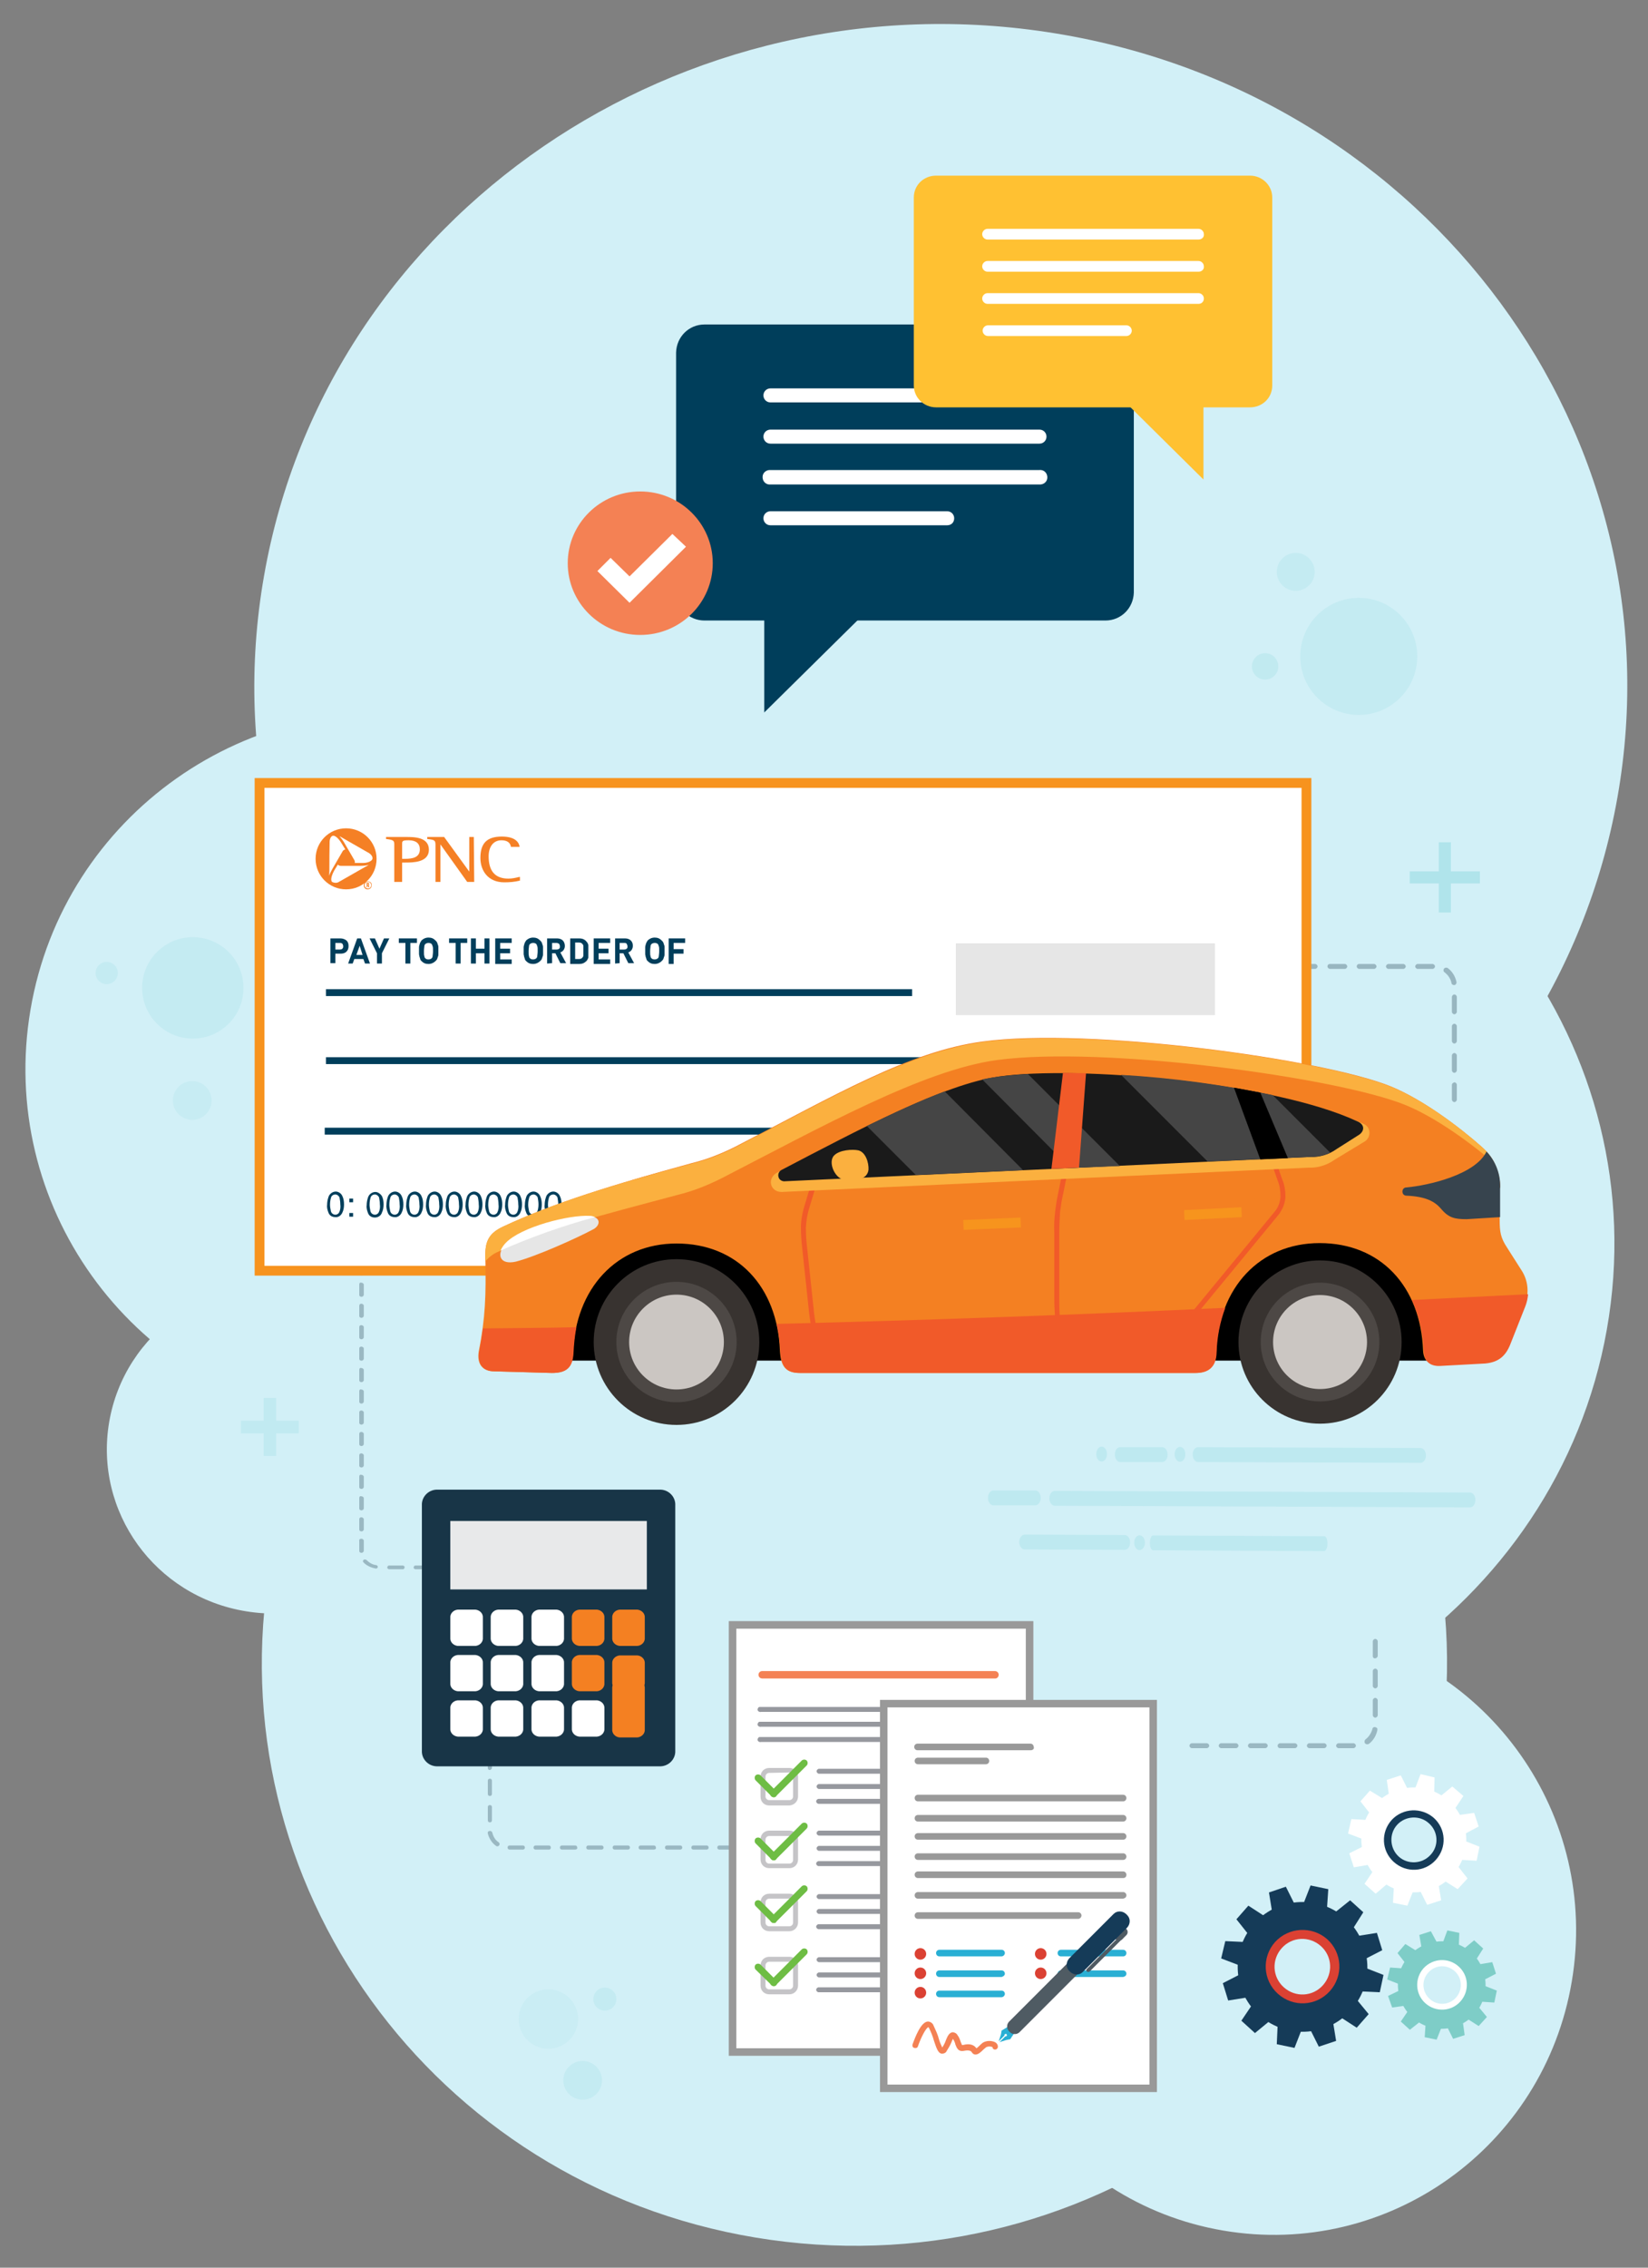
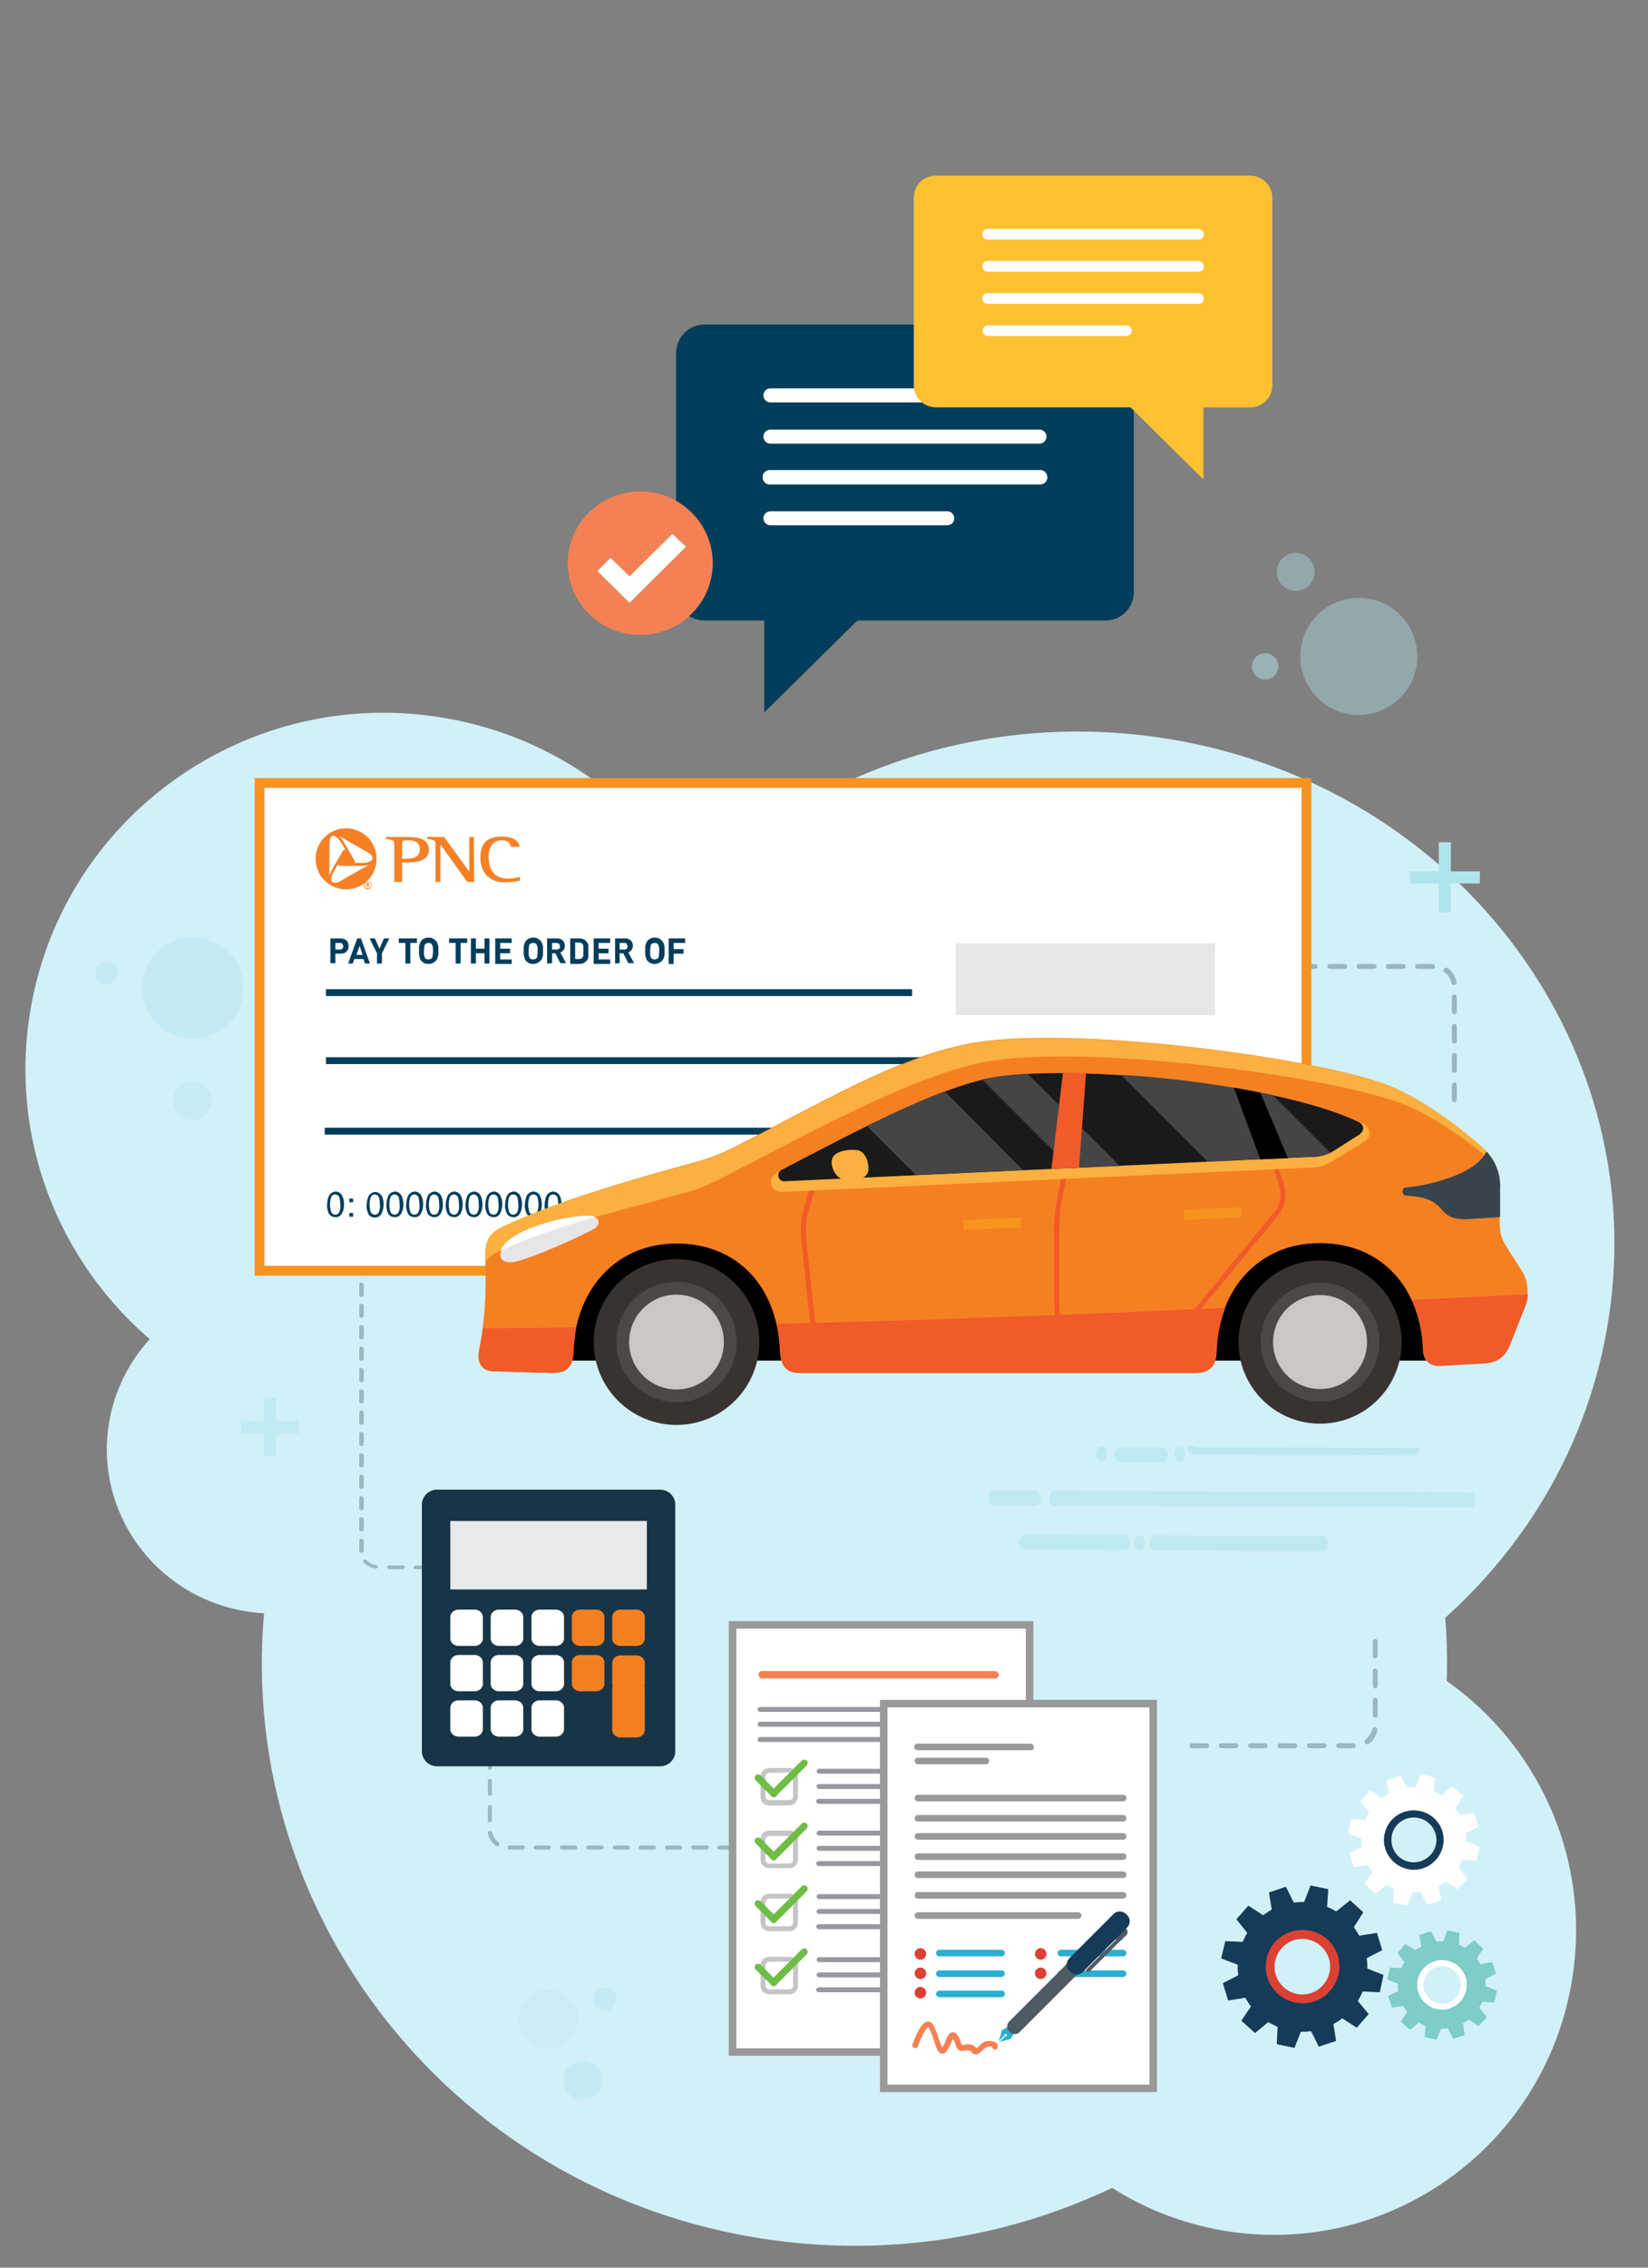
<svg xmlns="http://www.w3.org/2000/svg" xmlns:xlink="http://www.w3.org/1999/xlink" version="1.1" id="Layer_1" x="0px" y="0px" width="400px" height="550px" viewBox="0 0 400 550" style="enable-background:new 0 0 400 550;" xml:space="preserve">
  <rect x="0" y="0" width="400" height="550" fill="#808080" stroke="none" />
  <style type="text/css">
	.st0{fill:#D2F0F7;}
	.st1{clip-path:url(#SVGID_2_);}
	.st2{fill:#003E5B;}
	.st3{fill:#FFFFFF;}
	.st4{fill:#FFC132;}
	.st5{fill:#F48154;}
	.st6{opacity:0.6;}
	.st7{fill:#B0E4EB;}
	.st8{opacity:0.33;fill:#B0E4EB;enable-background:new    ;}
	.st9{opacity:0.4;fill:#B0E4EB;enable-background:new    ;}
	.st10{opacity:0.3;}
	.st11{fill:#183547;}
	.st12{opacity:0.4;fill:#B0E4EB;}
	.st13{opacity:0.31;}
	.st14{fill:#153B58;}
	.st15{fill:#DB4133;}
	.st16{fill:#7ECDC7;}
	.st17{fill:#FFFFFF;stroke:#999999;stroke-width:1.83;stroke-miterlimit:10;}
	.st18{fill:#96989E;}
	.st19{fill:#C5C4C7;}
	.st20{fill:#6EBD44;}
	.st21{fill:#FFFFFF;stroke:#999999;stroke-width:1.82;stroke-miterlimit:10;}
	.st22{fill:#999999;}
	.st23{fill:#29AFD4;}
	.st24{fill:#4F5B63;stroke:#4E5861;stroke-width:0.2;stroke-miterlimit:10;}
	.st25{opacity:0.4;}
	.st26{opacity:0.65;fill:#B0E4EB;enable-background:new    ;}
	.st27{fill:#F48022;}
	.st28{fill:#E8E9EA;}
	.st29{fill:#B0E4EB;stroke:#B0E4EB;stroke-width:2.91;stroke-miterlimit:10;}
	.st30{opacity:0.5;}
	.st31{fill:#B0E4EB;stroke:#B0E4EB;stroke-width:3;stroke-miterlimit:10;}
	.st32{opacity:0.5;fill:#B0E4EB;}
	.st33{fill:#FFFFFF;stroke:#F7931E;stroke-width:2.38;}
	.st34{fill:#E6E6E6;}
	.st35{fill:#003E5B;stroke:#003E5B;stroke-width:1.17;}
	.st36{fill:#F58025;}
	.st37{fill:#383330;}
	.st38{fill:#4D4845;}
	.st39{fill:#CBC6C2;}
	.st40{fill:#F15A29;}
	.st41{fill:#FBB03F;}
	.st42{fill:#37444E;}
	.st43{fill:#1A1A1A;}
	.st44{fill:#454545;}
	.st45{fill:#F7941D;}
	.st46{enable-background:new    ;}
</style>
  <title>Artboard 1</title>
  <path class="st0" d="M133.5,281c-12,67.6,35.7,131.8,106.5,143.3s138-34.1,150-101.8s-35.6-131.8-106.5-143.3S145.5,213.3,133.5,281  z" />
  <path class="st0" d="M65.6,379.7c-13.3,77,39.4,150,117.8,163S336,503.9,349.2,427s-39.5-149.9-117.8-163  C153.1,250.9,78.8,302.8,65.6,379.7z" />
  <path class="st0" d="M236.8,455.9c-6.8,40.2,20.1,78.3,60.1,85.1s77.8-20.2,84.6-60.4s-20.1-78.3-60.1-85.1S243.5,415.7,236.8,455.9  z" />
  <path class="st0" d="M7.4,244.9c-8,47.1,23.9,91.7,71.3,99.7S171,320.9,179,273.8s-23.9-91.7-71.3-99.7S15.4,197.8,7.4,244.9z" />
  <path class="st0" d="M26.5,344.9c-3.7,21.7,11.1,42.3,33.2,45.9s43-10.9,46.7-32.6s-11.1-42.3-33.2-46S30.2,323.2,26.5,344.9z" />
-   <path class="st0" d="M64.1,139.6C48.7,227,109.8,309.9,200.5,324.7s176.7-44,192.1-131.4S346.9,22.9,256.2,8.1S79.4,52.2,64.1,139.6  z" />
  <g>
    <g>
      <g>
        <defs>
          <path id="SVGID_1_" d="M64.1,139.6C48.7,227,109.8,309.9,200.5,324.7s176.7-44,192.1-131.4S346.9,22.9,256.2,8.1      S79.4,52.2,64.1,139.6z" />
        </defs>
        <clipPath id="SVGID_2_">
          <use xlink:href="#SVGID_1_" style="overflow:visible;" />
        </clipPath>
        <g class="st1">
          <path class="st2" d="M164.1,143.7c0,3.8,3.1,6.8,6.9,6.8l0,0h97.3c3.8,0,6.8-3,6.9-6.8l0,0V85.5c0-3.8-3-6.8-6.8-6.8      c0,0,0,0-0.1,0H171c-3.8,0-6.8,3-6.9,6.8l0,0V143.7z" />
          <polygon class="st2" points="185.5,172.8 208.5,150.1 185.5,127.5     " />
          <path class="st3" d="M252.3,97.6H187c-1,0-1.7-0.8-1.7-1.7c0-1,0.8-1.7,1.7-1.7h65.3c1,0,1.7,0.8,1.7,1.7      C254,96.9,253.3,97.6,252.3,97.6z" />
          <path class="st3" d="M252.3,107.6H187c-1,0-1.7-0.8-1.7-1.7c0-1,0.8-1.7,1.7-1.7h65.3c1,0,1.7,0.8,1.7,1.7      S253.3,107.6,252.3,107.6z" />
          <path class="st3" d="M252.3,117.5H187c-1,0.1-1.8-0.6-1.9-1.6s0.6-1.8,1.6-1.9c0.1,0,0.2,0,0.3,0h65.3c1-0.1,1.8,0.6,1.9,1.6      s-0.6,1.8-1.6,1.9C252.5,117.5,252.4,117.5,252.3,117.5z" />
          <path class="st3" d="M229.9,127.4H187c-1,0-1.7-0.8-1.7-1.7c0-1,0.8-1.7,1.7-1.7h42.9c1,0,1.7,0.8,1.7,1.7      C231.6,126.7,230.9,127.4,229.9,127.4z" />
          <path class="st4" d="M308.8,93.5c0,3-2.4,5.3-5.4,5.3l0,0h-76.2c-3,0-5.4-2.4-5.4-5.3l0,0V47.9c0-3,2.4-5.3,5.4-5.3l0,0h76.2      c3,0,5.4,2.4,5.4,5.3l0,0V93.5z" />
          <polygon class="st4" points="292.1,116.3 274.1,98.5 292.1,80.8     " />
          <path class="st3" d="M290.9,58.1h-51.2c-0.7,0-1.3-0.6-1.3-1.3s0.6-1.3,1.3-1.3l0,0h51.2c0.7,0,1.3,0.6,1.3,1.3      C292.3,57.5,291.7,58.1,290.9,58.1L290.9,58.1z" />
          <path class="st3" d="M290.9,65.9h-51.2c-0.7,0-1.3-0.6-1.3-1.3c0-0.7,0.6-1.3,1.3-1.3l0,0h51.2c0.7,0,1.3,0.6,1.3,1.3      C292.3,65.3,291.7,65.9,290.9,65.9L290.9,65.9z" />
          <path class="st3" d="M290.9,73.7h-51.2c-0.7,0-1.3-0.6-1.3-1.3s0.6-1.3,1.3-1.3h51.2c0.7,0,1.3,0.6,1.3,1.3      S291.7,73.7,290.9,73.7L290.9,73.7z" />
          <path class="st3" d="M273.4,81.5h-33.6c-0.7,0-1.3-0.6-1.3-1.3s0.6-1.3,1.3-1.3h33.6c0.7,0,1.3,0.6,1.3,1.3      S274.1,81.5,273.4,81.5L273.4,81.5z" />
          <ellipse class="st5" cx="155.4" cy="136.6" rx="17.6" ry="17.4" />
          <polygon class="st3" points="152.8,146.2 145,138.5 148.2,135.3 152.8,139.8 163.2,129.5 166.5,132.6     " />
        </g>
      </g>
    </g>
  </g>
  <g class="st6">
    <path class="st7" d="M279.9,372.4l41.5,0.2c0.5,0,0.8,0.8,0.8,1.8s-0.4,1.8-0.8,1.8l-41.5-0.2c-0.5,0-0.8-0.8-0.8-1.8   S279.5,372.3,279.9,372.4z" />
    <path class="st7" d="M248.7,372.2l24.3,0.1c0.7,0,1.3,0.8,1.3,1.8s-0.6,1.8-1.3,1.8l-24.3-0.1c-0.7,0-1.3-0.8-1.3-1.8   S248,372.2,248.7,372.2z" />
    <path class="st7" d="M256,361.6l100.8,0.4c0.7,0,1.3,0.8,1.3,1.8s-0.6,1.8-1.3,1.8L256,365.2c-0.7,0-1.3-0.8-1.3-1.8   S255.3,361.6,256,361.6z" />
-     <path class="st7" d="M290.8,351l54,0.2c0.7,0,1.3,0.8,1.3,1.8s-0.6,1.8-1.3,1.8l-54-0.2c-0.7,0-1.3-0.8-1.3-1.8S290,351,290.8,351z   " />
+     <path class="st7" d="M290.8,351l54,0.2s-0.6,1.8-1.3,1.8l-54-0.2c-0.7,0-1.3-0.8-1.3-1.8S290,351,290.8,351z   " />
    <path class="st7" d="M271.9,351h10.2c0.7,0,1.3,0.8,1.3,1.8s-0.6,1.8-1.3,1.8h-10.2c-0.7,0-1.3-0.8-1.3-1.8S271.1,351,271.9,351z" />
    <path class="st7" d="M241.1,361.5h10.2c0.7,0,1.3,0.8,1.3,1.8s-0.6,1.8-1.3,1.8h-10.2c-0.7,0-1.3-0.8-1.3-1.8   S240.4,361.5,241.1,361.5z" />
    <ellipse transform="matrix(4.188667e-03 -1 1 4.188667e-03 -67.592 637.646)" class="st7" cx="286.4" cy="352.8" rx="1.8" ry="1.3" />
    <ellipse transform="matrix(4.188667e-03 -1 1 4.188667e-03 -98.668 649.197)" class="st7" cx="276.6" cy="374.1" rx="1.8" ry="1.3" />
    <ellipse transform="matrix(4.188667e-03 -1 1 4.188667e-03 -86.334 618.59)" class="st7" cx="267.4" cy="352.6" rx="1.8" ry="1.3" />
  </g>
  <ellipse transform="matrix(0.515 -0.857 0.857 0.515 -206.036 169.528)" class="st8" cx="46.7" cy="266.8" rx="4.7" ry="4.7" />
  <ellipse class="st9" cx="25.9" cy="236" rx="2.7" ry="2.7" />
  <ellipse class="st9" cx="46.8" cy="239.6" rx="12.3" ry="12.3" />
  <g class="st10">
    <path class="st11" d="M118.8,416.5c-0.3,0-0.5-0.2-0.5-0.5l0,0v-1.6c0-0.3,0.2-0.5,0.5-0.5s0.5,0.2,0.5,0.5v1.6   C119.4,416.3,119.1,416.5,118.8,416.5L118.8,416.5z" />
    <path class="st11" d="M216.1,448.6h-3.2c-0.3,0-0.5-0.2-0.5-0.5s0.2-0.5,0.5-0.5h3.2c0.3,0,0.5,0.2,0.5,0.5   C216.6,448.4,216.4,448.6,216.1,448.6z M209.7,448.6h-3.2c-0.3,0-0.5-0.2-0.5-0.5s0.2-0.5,0.5-0.5l0,0h3.2c0.3,0,0.5,0.2,0.5,0.5   C210.2,448.4,210,448.6,209.7,448.6z M203.3,448.6h-3.2c-0.3,0-0.5-0.2-0.5-0.5s0.2-0.5,0.5-0.5h3.2c0.3,0,0.5,0.2,0.5,0.5   C203.9,448.4,203.6,448.6,203.3,448.6z M197,448.6h-3.2c-0.3,0-0.5-0.2-0.5-0.5s0.2-0.5,0.5-0.5l0,0h3.2c0.3,0,0.5,0.2,0.5,0.5   C197.5,448.4,197.3,448.6,197,448.6z M190.6,448.6h-3.2c-0.3,0-0.5-0.2-0.5-0.5s0.2-0.5,0.5-0.5h3.2c0.3,0,0.5,0.2,0.5,0.5   C191.1,448.4,190.9,448.6,190.6,448.6z M184.2,448.6H181c-0.3,0-0.5-0.2-0.5-0.5s0.2-0.5,0.5-0.5h3.2c0.3,0,0.5,0.2,0.5,0.5   C184.7,448.4,184.5,448.6,184.2,448.6L184.2,448.6L184.2,448.6z M177.8,448.6h-3.2c-0.3,0-0.5-0.2-0.5-0.5s0.2-0.5,0.5-0.5h3.2   c0.3,0,0.5,0.2,0.5,0.5C178.4,448.4,178.1,448.6,177.8,448.6z M171.5,448.6h-3.2c-0.3,0-0.5-0.2-0.5-0.5s0.2-0.5,0.5-0.5l0,0h3.2   c0.3,0,0.5,0.2,0.5,0.5C172,448.4,171.8,448.6,171.5,448.6z M165.1,448.6h-3.2c-0.3,0-0.5-0.2-0.5-0.5s0.2-0.5,0.5-0.5h3.2   c0.3,0,0.5,0.2,0.5,0.5C165.6,448.4,165.4,448.6,165.1,448.6L165.1,448.6z M158.7,448.6h-3.2c-0.3,0-0.5-0.2-0.5-0.5   s0.2-0.5,0.5-0.5h3.2c0.3,0,0.5,0.2,0.5,0.5C159.3,448.4,159,448.6,158.7,448.6L158.7,448.6z M152.4,448.6h-3.2   c-0.3,0-0.5-0.2-0.5-0.5s0.2-0.5,0.5-0.5h3.2c0.3,0,0.5,0.2,0.5,0.5C152.9,448.4,152.7,448.6,152.4,448.6L152.4,448.6z M146,448.6   h-3.2c-0.3,0-0.5-0.2-0.5-0.5s0.2-0.5,0.5-0.5h3.2c0.3,0,0.5,0.2,0.5,0.5C146.5,448.4,146.3,448.6,146,448.6z M139.6,448.6h-3.2   c-0.3,0-0.5-0.2-0.5-0.5s0.2-0.5,0.5-0.5h3.2c0.3,0,0.5,0.2,0.5,0.5C140.2,448.4,139.9,448.6,139.6,448.6z M133.3,448.6H130   c-0.3,0-0.5-0.2-0.5-0.5s0.2-0.5,0.5-0.5h3.2c0.3,0,0.5,0.2,0.5,0.5C133.7,448.4,133.5,448.6,133.3,448.6L133.3,448.6z    M126.9,448.6h-3.2c-0.3,0-0.5-0.2-0.5-0.5s0.2-0.5,0.5-0.5h3.2c0.3,0,0.5,0.2,0.5,0.5C127.4,448.4,127.2,448.6,126.9,448.6z    M120.7,447.8c-0.1,0-0.2,0-0.3-0.1c-1-0.7-1.7-1.8-2-3c-0.1-0.3,0.1-0.6,0.4-0.6c0.3-0.1,0.6,0.1,0.7,0.4c0.2,0.9,0.7,1.8,1.5,2.3   c0.3,0.2,0.3,0.5,0.2,0.7C121.1,447.7,120.9,447.8,120.7,447.8L120.7,447.8z M118.9,442c-0.3,0-0.5-0.2-0.5-0.5l0,0v-3.2   c0-0.3,0.2-0.5,0.5-0.5s0.5,0.2,0.5,0.5v3.2C119.4,441.8,119.2,442,118.9,442L118.9,442L118.9,442z M118.9,435.6   c-0.3,0-0.5-0.2-0.5-0.5l0,0v-3.2c0-0.3,0.2-0.5,0.5-0.5s0.5,0.2,0.5,0.5v3.2C119.4,435.4,119.2,435.6,118.9,435.6L118.9,435.6   L118.9,435.6z M118.9,429.3c-0.3,0-0.5-0.2-0.5-0.5l0,0v-3.2c0-0.3,0.2-0.5,0.5-0.5s0.5,0.2,0.5,0.5v3.2   C119.4,429,119.2,429.2,118.9,429.3L118.9,429.3L118.9,429.3z M118.9,422.9c-0.3,0-0.5-0.2-0.5-0.5l0,0v-3.2c0-0.3,0.2-0.5,0.5-0.5   s0.5,0.2,0.5,0.5v3.2C119.4,422.6,119.2,422.9,118.9,422.9L118.9,422.9L118.9,422.9z" />
    <path class="st11" d="M220.9,448.6h-1.6c-0.3,0-0.5-0.2-0.5-0.5s0.2-0.5,0.5-0.5h1.6c0.3,0,0.5,0.2,0.5,0.5   C221.4,448.4,221.2,448.6,220.9,448.6z" />
  </g>
  <ellipse class="st12" cx="329.8" cy="159.2" rx="14.2" ry="14.2" />
  <ellipse class="st12" cx="314.5" cy="138.7" rx="4.6" ry="4.6" />
  <g class="st13">
    <path class="st11" d="M301.4,233.8h3.6c0.3,0,0.6,0.3,0.6,0.6s-0.3,0.6-0.6,0.6h-3.6c-0.3,0-0.6-0.3-0.6-0.6   S301.1,233.8,301.4,233.8z M308.5,233.8h3.6c0.3,0,0.6,0.3,0.6,0.6s-0.3,0.6-0.6,0.6h-3.6c-0.3,0-0.6-0.3-0.6-0.6   S308.2,233.8,308.5,233.8z M315.6,233.8h3.6c0.3,0,0.6,0.3,0.6,0.6s-0.3,0.6-0.6,0.6h-3.6c-0.3,0-0.6-0.3-0.6-0.6   S315.3,233.8,315.6,233.8z M322.8,233.8h3.6c0.3,0,0.6,0.3,0.6,0.6s-0.3,0.6-0.6,0.6h-3.6c-0.3,0-0.6-0.3-0.6-0.6   S322.4,233.8,322.8,233.8z M329.9,233.8h3.6c0.3,0,0.6,0.3,0.6,0.6s-0.3,0.6-0.6,0.6h-3.6c-0.3,0-0.6-0.3-0.6-0.6   S329.5,233.8,329.9,233.8z M337,233.8h3.6c0.3,0,0.6,0.3,0.6,0.6s-0.3,0.6-0.6,0.6l0,0H337c-0.3,0-0.6-0.3-0.6-0.6   S336.7,233.8,337,233.8L337,233.8z M344.1,233.8h3.6c0.3,0,0.6,0.3,0.6,0.6s-0.3,0.6-0.6,0.6h-3.6c-0.3,0-0.6-0.3-0.6-0.6   S343.8,233.8,344.1,233.8z M351,234.7c0.1,0,0.3,0,0.4,0.1c1.1,0.8,1.8,2,2.1,3.3c0.1,0.3-0.1,0.7-0.4,0.8s-0.7-0.1-0.8-0.4v-0.1   c-0.2-1-0.8-1.9-1.7-2.6c-0.3-0.2-0.3-0.6-0.1-0.9C350.6,234.8,350.8,234.7,351,234.7z M353,241.2c0.3,0,0.6,0.3,0.6,0.6v3.6   c0,0.3-0.3,0.6-0.6,0.6c-0.3,0-0.6-0.3-0.6-0.6v-3.6C352.4,241.5,352.7,241.2,353,241.2L353,241.2z M353,248.3   c0.3,0,0.6,0.3,0.6,0.6v3.6c0,0.3-0.3,0.6-0.6,0.6c-0.3,0-0.6-0.3-0.6-0.6v-3.6C352.4,248.6,352.7,248.3,353,248.3L353,248.3z    M353,255.4c0.3,0,0.6,0.3,0.6,0.6v3.6c0,0.3-0.3,0.6-0.6,0.6c-0.3,0-0.6-0.3-0.6-0.6V256C352.4,255.7,352.7,255.4,353,255.4   L353,255.4z M353,262.5c0.3,0,0.6,0.3,0.6,0.6v3.6c0,0.3-0.3,0.6-0.6,0.6c-0.3,0-0.6-0.3-0.6-0.6v-3.6   C352.4,262.8,352.7,262.6,353,262.5L353,262.5z" />
  </g>
  <path class="st14" d="M325.1,464.1c-7.1-4.9-17-3.2-21.9,4c-4.9,7.1-3.2,17,4,21.9c7.1,4.9,17,3.2,21.9-4c2.4-3.4,3.3-7.7,2.5-11.8  C330.8,470.1,328.5,466.4,325.1,464.1z M326.7,484.3c-4,5.9-12.1,7.3-17.9,3.3s-7.3-12.1-3.3-17.9s12.1-7.3,17.9-3.3l0,0  C329.3,470.5,330.8,478.5,326.7,484.3L326.7,484.3z" />
  <polygon class="st14" points="332.2,488.5 329.3,491.8 325.6,489.4 329.4,485.1 " />
  <polygon class="st14" points="300.1,465.5 303,462.2 306.7,464.6 302.8,468.9 " />
  <polygon class="st14" points="335.8,479 334.9,483.2 330.5,483 331.7,477.4 " />
  <polygon class="st14" points="296.4,475 297.4,470.8 301.8,471 300.6,476.6 " />
  <polygon class="st14" points="334.2,468.8 335.5,473 331.6,475 329.8,469.5 " />
  <polygon class="st14" points="298.1,485.2 296.8,481 300.7,479 302.5,484.5 " />
  <polygon class="st14" points="327.7,460.9 330.9,463.8 328.5,467.6 324.2,463.7 " />
  <polygon class="st14" points="304.6,493.1 301.3,490.1 303.8,486.4 308,490.3 " />
  <polygon class="st14" points="318.1,457.3 322.4,458.2 322.1,462.6 316.5,461.4 " />
  <polygon class="st14" points="314.2,496.7 309.9,495.8 310.1,491.3 315.8,492.6 " />
  <polygon class="st14" points="308,459 312.1,457.6 314.1,461.6 308.7,463.3 " />
  <polygon class="st14" points="324.3,495 320.1,496.4 318.1,492.4 323.6,490.7 " />
  <path class="st14" d="M305.4,467.4c-5.3,5.9-4.8,15,1.1,20.3s15,4.8,20.3-1.1s4.8-15-1.1-20.3C319.9,461,310.8,461.4,305.4,467.4  L305.4,467.4z M322,482.3c-2.9,3.3-7.9,3.5-11.2,0.6c-3.3-2.9-3.5-7.9-0.6-11.2c2.9-3.3,7.9-3.5,11.2-0.6l0,0  C324.7,474,324.9,479,322,482.3z" />
  <path class="st15" d="M309.5,471c-3.3,3.7-3,9.3,0.7,12.6c3.7,3.3,9.3,3,12.6-0.7c3.3-3.7,3-9.3-0.7-12.6l0,0  C318.4,467.1,312.8,467.4,309.5,471z M321.1,481.5c-2.5,2.8-6.7,3-9.5,0.5s-3-6.7-0.5-9.5s6.7-3,9.5-0.5l0,0  C323.4,474.5,323.6,478.7,321.1,481.5L321.1,481.5z" />
  <path class="st3" d="M350.4,435.8c-5.8-4-13.7-2.6-17.7,3.2c-4,5.8-2.6,13.7,3.2,17.7c5.8,4,13.7,2.6,17.7-3.2  c1.9-2.8,2.7-6.2,2.1-9.5C355.1,440.7,353.2,437.7,350.4,435.8z M351.8,452.2c-3.3,4.7-9.8,5.9-14.5,2.7c-4.7-3.3-5.9-9.8-2.7-14.5  c3.3-4.7,9.8-5.9,14.5-2.7l0,0C353.8,441,355,447.5,351.8,452.2L351.8,452.2z" />
  <polygon class="st3" points="356.2,455.6 353.8,458.2 350.8,456.3 354,452.8 " />
  <polygon class="st3" points="330.2,436.9 332.5,434.3 335.6,436.2 332.4,439.7 " />
  <polygon class="st3" points="359.1,447.9 358.4,451.3 354.8,451.1 355.8,446.6 " />
  <polygon class="st3" points="327.2,444.7 328,441.2 331.6,441.4 330.6,446 " />
  <polygon class="st3" points="357.8,439.7 358.9,443 355.7,444.7 354.2,440.2 " />
  <polygon class="st3" points="328.6,452.9 327.5,449.5 330.7,447.9 332.1,452.3 " />
  <polygon class="st3" points="352.5,433.3 355.2,435.6 353.2,438.6 349.8,435.5 " />
  <polygon class="st3" points="333.9,459.3 331.2,456.9 333.2,453.9 336.6,457 " />
  <polygon class="st3" points="344.8,430.3 348.2,431.1 348.1,434.7 343.5,433.7 " />
  <polygon class="st3" points="341.6,462.2 338.1,461.5 338.3,457.9 342.9,458.9 " />
  <polygon class="st3" points="336.6,431.7 340,430.6 341.6,433.8 337.1,435.2 " />
  <polygon class="st3" points="349.8,460.9 346.4,462 344.8,458.8 349.2,457.3 " />
  <path class="st3" d="M334.5,438.5c-4.3,4.8-3.9,12.2,0.9,16.5s12.2,3.9,16.5-0.9s3.9-12.2-0.9-16.5S338.8,433.7,334.5,438.5  L334.5,438.5z M348,450.6c-2.4,2.6-6.4,2.8-9.1,0.5s-2.8-6.4-0.5-9.1c2.4-2.6,6.4-2.8,9.1-0.5l0,0  C350.2,443.9,350.4,447.9,348,450.6z" />
  <path class="st14" d="M337.8,441.4c-2.7,3-2.5,7.5,0.5,10.2s7.5,2.5,10.2-0.5s2.5-7.5-0.5-10.2l0,0  C345,438.3,340.5,438.5,337.8,441.4z M347.2,449.9c-2,2.2-5.5,2.4-7.7,0.4s-2.4-5.5-0.4-7.7s5.5-2.4,7.7-0.4  C349.1,444.2,349.3,447.7,347.2,449.9L347.2,449.9L347.2,449.9z" />
  <path class="st16" d="M356,472.7c-4.8-3.3-11.4-2.1-14.8,2.7s-2.1,11.4,2.7,14.8c4.8,3.3,11.4,2.1,14.8-2.7c1.6-2.3,2.2-5.2,1.7-8  C359.9,476.8,358.4,474.3,356,472.7z M357.2,486.4c-2.7,3.9-8.1,4.9-12.1,2.2c-3.9-2.7-4.9-8.1-2.2-12.1c2.7-3.9,8.1-4.9,12.1-2.2  l0,0C358.9,477,359.9,482.4,357.2,486.4L357.2,486.4z" />
  <polygon class="st16" points="360.9,489.2 358.9,491.4 356.4,489.8 359,486.9 " />
  <polygon class="st16" points="339.2,473.7 341.1,471.5 343.7,473.1 341,476 " />
  <polygon class="st16" points="363.3,482.8 362.7,485.7 359.7,485.5 360.5,481.7 " />
  <polygon class="st16" points="336.7,480.1 337.4,477.2 340.3,477.4 339.5,481.2 " />
  <polygon class="st16" points="362.2,475.9 363.1,478.7 360.4,480.1 359.2,476.4 " />
  <polygon class="st16" points="337.9,486.9 336.9,484.1 339.6,482.8 340.8,486.5 " />
  <polygon class="st16" points="357.8,470.6 360,472.6 358.4,475.1 355.5,472.5 " />
  <polygon class="st16" points="342.2,492.3 340,490.3 341.7,487.8 344.6,490.4 " />
  <polygon class="st16" points="351.3,468.2 354.2,468.8 354.1,471.7 350.3,470.9 " />
  <polygon class="st16" points="348.7,494.7 345.8,494.1 346,491.1 349.8,491.9 " />
  <polygon class="st16" points="344.5,469.3 347.3,468.4 348.7,471 345,472.2 " />
  <polygon class="st16" points="355.5,493.6 352.7,494.5 351.4,491.9 355.1,490.7 " />
  <path class="st16" d="M342.8,474.9c-3.6,4-3.3,10.1,0.7,13.7s10.1,3.3,13.7-0.7s3.3-10.1-0.7-13.7S346.4,470.9,342.8,474.9  L342.8,474.9z M354,485c-2,2.2-5.4,2.4-7.6,0.4s-2.4-5.4-0.4-7.6s5.4-2.4,7.6-0.4C355.8,479.4,356,482.8,354,485L354,485z" />
  <path class="st3" d="M345.5,477.4c-2.2,2.5-2,6.3,0.5,8.5s6.3,2,8.5-0.5s2-6.2-0.4-8.4C351.6,474.7,347.8,474.9,345.5,477.4  C345.6,477.4,345.6,477.4,345.5,477.4z M353.4,484.5c-1.7,1.9-4.6,2-6.4,0.3c-1.9-1.7-2-4.6-0.3-6.4c1.7-1.9,4.5-2,6.4-0.3  C354.9,479.7,355.1,482.6,353.4,484.5L353.4,484.5z" />
  <g class="st10">
    <path class="st11" d="M119.4,380.1c0,0.3,0.3,0.5,0.6,0.4h1.6c0.2,0,0.5-0.1,0.5-0.4c0-0.2-0.1-0.5-0.4-0.5h-0.1H120   C119.7,379.6,119.5,379.8,119.4,380.1C119.5,380.1,119.5,380.1,119.4,380.1z" />
    <path class="st11" d="M87.7,300.7c0.3,0,0.5,0.2,0.6,0.4v2.6c-0.1,0.3-0.4,0.5-0.7,0.4c-0.2,0-0.4-0.2-0.4-0.4v-2.6   C87.2,300.9,87.4,300.7,87.7,300.7z M87.7,305.9c0.3,0,0.5,0.2,0.6,0.4v2.6c-0.1,0.3-0.4,0.5-0.7,0.4c-0.2,0-0.4-0.2-0.4-0.4v-2.6   C87.2,306,87.4,305.8,87.7,305.9L87.7,305.9L87.7,305.9z M87.7,311.1c0.3,0,0.5,0.2,0.6,0.4v2.6c-0.1,0.3-0.4,0.5-0.7,0.4   c-0.2,0-0.4-0.2-0.4-0.4v-2.6C87.2,311.2,87.4,311,87.7,311.1C87.7,311,87.7,311,87.7,311.1L87.7,311.1z M87.7,316.2   c0.3,0,0.5,0.2,0.6,0.4v2.6c-0.1,0.3-0.4,0.5-0.7,0.4c-0.2,0-0.4-0.2-0.4-0.4v-2.5C87.2,316.4,87.4,316.2,87.7,316.2L87.7,316.2   L87.7,316.2z M87.7,321.4c0.3,0,0.5,0.2,0.6,0.4v2.6c-0.1,0.3-0.4,0.5-0.7,0.4c-0.2,0-0.4-0.2-0.4-0.4v-2.6   C87.2,321.6,87.4,321.4,87.7,321.4L87.7,321.4L87.7,321.4z M87.7,326.6c0.3,0,0.5,0.2,0.6,0.4v2.6c-0.1,0.3-0.4,0.5-0.7,0.4   c-0.2,0-0.4-0.2-0.4-0.4V327C87.2,326.8,87.4,326.6,87.7,326.6L87.7,326.6L87.7,326.6z M87.7,331.8c0.3,0,0.5,0.2,0.6,0.4v2.6   c-0.1,0.3-0.4,0.5-0.7,0.4c-0.2,0-0.4-0.2-0.4-0.4v-2.6C87.2,331.9,87.4,331.7,87.7,331.8L87.7,331.8L87.7,331.8z M87.7,337   c0.3,0,0.5,0.2,0.6,0.4v2.6c-0.1,0.3-0.4,0.5-0.7,0.4c-0.2,0-0.4-0.2-0.4-0.4v-2.6C87.2,337.1,87.4,336.9,87.7,337L87.7,337   L87.7,337z M87.7,342.1c0.3,0,0.5,0.2,0.6,0.4v2.6c-0.1,0.3-0.4,0.5-0.7,0.4c-0.2,0-0.4-0.2-0.4-0.4v-2.6   C87.2,342.3,87.4,342.1,87.7,342.1L87.7,342.1L87.7,342.1z M87.7,347.3c0.3,0,0.5,0.2,0.6,0.4v2.6c-0.1,0.3-0.4,0.5-0.7,0.4   c-0.2,0-0.4-0.2-0.4-0.4v-2.6C87.2,347.5,87.4,347.3,87.7,347.3L87.7,347.3L87.7,347.3z M87.7,352.5c0.3,0,0.5,0.2,0.6,0.4v2.6   c-0.1,0.3-0.4,0.5-0.7,0.4c-0.2,0-0.4-0.2-0.4-0.4v-2.6C87.2,352.7,87.4,352.5,87.7,352.5L87.7,352.5L87.7,352.5z M87.7,357.7   c0.3,0,0.5,0.2,0.6,0.4v2.6c-0.1,0.3-0.4,0.5-0.7,0.4c-0.2,0-0.4-0.2-0.4-0.4v-2.6C87.2,357.8,87.4,357.6,87.7,357.7   C87.8,357.7,87.8,357.7,87.7,357.7L87.7,357.7z M87.7,362.9c0.3,0,0.5,0.2,0.6,0.4v2.6c-0.1,0.3-0.4,0.5-0.7,0.4   c-0.2,0-0.4-0.2-0.4-0.4v-2.6C87.2,363,87.4,362.8,87.7,362.9c0.1,0,0.1,0,0.2,0H87.7z M87.7,368c0.3,0,0.5,0.2,0.6,0.4v2.6   c-0.1,0.3-0.4,0.5-0.7,0.4c-0.2,0-0.4-0.2-0.4-0.4v-2.6C87.2,368.2,87.4,368,87.7,368c0.1,0,0.1,0,0.2,0H87.7z M87.7,373.2   c0.3,0,0.5,0.2,0.6,0.4v2.6c-0.1,0.3-0.4,0.5-0.7,0.4c-0.2,0-0.4-0.2-0.4-0.4v-2.5C87.1,373.4,87.4,373.2,87.7,373.2   c0,0,0.1,0,0.2,0H87.7z M88.2,378.3c0.2-0.1,0.6-0.1,0.8,0.1c0.6,0.6,1.4,1.1,2.3,1.2c0.2,0,0.4,0.2,0.4,0.5l0,0   c-0.1,0.3-0.4,0.4-0.6,0.3c-1.1-0.2-2.2-0.7-2.9-1.5c-0.1-0.1-0.1-0.2-0.1-0.3c0-0.2,0.2-0.3,0.4-0.3L88.2,378.3z M94.5,379.7h3.2   c0.2,0,0.5,0.1,0.5,0.4c0,0.2-0.1,0.5-0.4,0.5h-0.1h-3.2c-0.2,0-0.5-0.1-0.5-0.4C94,380,94.1,379.7,94.5,379.7L94.5,379.7   L94.5,379.7z M100.9,379.7h3.2c0.2,0,0.5,0.1,0.5,0.4c0,0.2-0.1,0.5-0.4,0.5h-0.1h-3.2c-0.2,0-0.5-0.1-0.5-0.4   C100.4,380,100.5,379.7,100.9,379.7C100.8,379.7,100.8,379.7,100.9,379.7L100.9,379.7z M107.2,379.7h3.2c0.2,0,0.5,0.1,0.5,0.4   c0,0.2-0.1,0.5-0.4,0.5h-0.1h-3.2c-0.2,0-0.5-0.1-0.5-0.4C106.7,380,106.8,379.7,107.2,379.7L107.2,379.7z M113.6,379.7h3.2   c0.2,0,0.5,0.1,0.5,0.4c0,0.2-0.1,0.5-0.4,0.5h-0.1h-3.2c-0.2,0-0.5-0.1-0.5-0.4C113.1,380,113.2,379.7,113.6,379.7L113.6,379.7z" />
    <path class="st11" d="M87.1,297.2v1.3c0.1,0.3,0.4,0.5,0.7,0.4c0.2,0,0.4-0.2,0.4-0.4v-1.3c-0.1-0.3-0.4-0.5-0.7-0.4   C87.3,296.8,87.2,297,87.1,297.2z" />
  </g>
  <rect x="177.8" y="394.1" class="st17" width="72.1" height="103.6" />
  <path class="st5" d="M241.6,407.1H185c-0.5,0-0.9-0.4-0.9-0.9s0.4-0.9,0.9-0.9h56.5c0.5,0,0.9,0.4,0.9,0.9S242,407.1,241.6,407.1  L241.6,407.1z" />
  <path class="st18" d="M241.4,415.2h-56.7c-0.3,0.1-0.7-0.1-0.8-0.4s0.1-0.7,0.4-0.8c0.1,0,0.3,0,0.4,0h56.7c0.3-0.1,0.7,0.1,0.8,0.4  s-0.1,0.7-0.4,0.8C241.6,415.2,241.5,415.2,241.4,415.2z" />
  <path class="st18" d="M241.4,418.8h-56.7c-0.3,0.1-0.7-0.1-0.8-0.4s0.1-0.7,0.4-0.8c0.1,0,0.3,0,0.4,0h56.7c0.3-0.1,0.7,0.1,0.8,0.4  s-0.1,0.7-0.4,0.8C241.6,418.9,241.5,418.9,241.4,418.8z" />
  <path class="st18" d="M230.6,422.5h-45.9c-0.3,0.1-0.7-0.1-0.8-0.4s0.1-0.7,0.4-0.8c0.1,0,0.3,0,0.4,0h45.9c0.3-0.1,0.7,0.1,0.8,0.4  s-0.1,0.7-0.4,0.8C230.8,422.5,230.7,422.5,230.6,422.5z" />
  <path class="st18" d="M241.6,430.2h-42.8c-0.3,0-0.6-0.3-0.6-0.6c0-0.3,0.3-0.6,0.6-0.6l0,0h42.8c0.3,0,0.6,0.3,0.6,0.6  C242.2,429.9,241.9,430.2,241.6,430.2z" />
  <path class="st18" d="M241.6,433.9h-42.8c-0.3,0-0.6-0.3-0.6-0.6c0-0.3,0.3-0.6,0.6-0.6h42.8c0.3,0,0.6,0.3,0.6,0.6  C242.2,433.6,241.9,433.9,241.6,433.9z" />
  <path class="st18" d="M233.4,437.5h-34.7c-0.3,0-0.6-0.3-0.6-0.6c0-0.3,0.3-0.6,0.6-0.6l0,0h34.7c0.3,0,0.6,0.3,0.6,0.6  C234,437.3,233.8,437.5,233.4,437.5L233.4,437.5z" />
  <path class="st18" d="M241.6,445.2h-42.8c-0.3,0-0.6-0.3-0.6-0.6c0-0.3,0.3-0.6,0.6-0.6l0,0h42.8c0.3,0,0.6,0.3,0.6,0.6  C242.2,445,241.9,445.2,241.6,445.2z" />
  <path class="st18" d="M241.6,448.9h-42.8c-0.3,0-0.6-0.3-0.6-0.6c0-0.3,0.3-0.6,0.6-0.6l0,0h42.8c0.3,0,0.6,0.3,0.6,0.6  C242.2,448.6,241.9,448.9,241.6,448.9z" />
  <path class="st18" d="M233.4,452.6h-34.7c-0.3,0-0.6-0.3-0.6-0.6c0-0.3,0.3-0.6,0.6-0.6h34.7c0.3,0,0.6,0.3,0.6,0.6  S233.8,452.6,233.4,452.6z" />
  <path class="st18" d="M241.6,460.6h-42.8c-0.3,0-0.6-0.3-0.6-0.6c0-0.3,0.3-0.6,0.6-0.6l0,0h42.8c0.3,0,0.6,0.3,0.6,0.6  C242.2,460.3,241.9,460.6,241.6,460.6L241.6,460.6z" />
  <path class="st18" d="M241.6,464.2h-42.8c-0.3,0-0.6-0.3-0.6-0.6c0-0.3,0.3-0.6,0.6-0.6h42.8c0.3,0,0.6,0.3,0.6,0.6  C242.2,464,241.9,464.2,241.6,464.2z" />
  <path class="st18" d="M233.4,467.9h-34.7c-0.3,0-0.6-0.3-0.6-0.6c0-0.3,0.3-0.6,0.6-0.6l0,0h34.7c0.3,0,0.6,0.3,0.6,0.6  C234,467.6,233.8,467.9,233.4,467.9L233.4,467.9z" />
  <path class="st18" d="M241.6,475.9h-42.8c-0.3,0-0.6-0.3-0.6-0.6c0-0.3,0.3-0.6,0.6-0.6h42.8c0.3,0,0.6,0.3,0.6,0.6  C242.2,475.6,241.9,475.9,241.6,475.9z" />
  <path class="st18" d="M241.6,479.6h-42.8c-0.3,0-0.6-0.3-0.6-0.6c0-0.3,0.3-0.6,0.6-0.6l0,0h42.8c0.3,0,0.6,0.3,0.6,0.6  C242.2,479.3,241.9,479.6,241.6,479.6L241.6,479.6z" />
  <path class="st18" d="M233.4,483.2h-34.7c-0.3,0-0.6-0.3-0.6-0.6c0-0.3,0.3-0.6,0.6-0.6h34.7c0.3,0,0.6,0.3,0.6,0.6  C234,483,233.8,483.2,233.4,483.2z" />
  <path class="st19" d="M191.6,437.9h-4.9c-1.2,0-2.1-0.9-2.1-2.1v-4.9c0-1.2,0.9-2.1,2.1-2.1h4.9c1.2,0,2.1,0.9,2.1,2.1v4.8  C193.7,436.9,192.8,437.8,191.6,437.9L191.6,437.9z M186.7,430c-0.5,0-0.9,0.4-0.9,0.9v4.8c0,0.5,0.4,0.9,0.9,0.9h4.9  c0.5,0,0.9-0.4,0.9-0.9v-4.9c0-0.5-0.4-0.9-0.9-0.9L186.7,430z" />
  <path class="st20" d="M187.8,435.9c-0.2,0-0.5-0.1-0.6-0.3l-3.8-3.8c-0.3-0.3-0.3-0.9,0-1.2c0.3-0.3,0.9-0.3,1.2,0l3.8,3.8  c0.3,0.3,0.3,0.9,0,1.2C188.3,435.8,188.1,435.9,187.8,435.9L187.8,435.9z" />
  <path class="st20" d="M187.8,435.9c-0.5,0-0.9-0.4-0.9-0.9c0-0.2,0.1-0.5,0.3-0.6l7.4-7.4c0.3-0.3,0.9-0.3,1.2,0s0.3,0.9,0,1.2  l-7.4,7.4C188.3,435.8,188.1,435.9,187.8,435.9z" />
  <path class="st19" d="M191.6,453.1h-4.9c-1.2,0-2.1-0.9-2.1-2.1v-4.9c0-1.2,0.9-2.1,2.1-2.1h4.9c1.2,0,2.1,0.9,2.1,2.1v4.9  C193.7,452.2,192.8,453.1,191.6,453.1z M186.7,445.3c-0.5,0-0.9,0.4-0.9,0.9v4.9c0,0.5,0.4,0.9,0.9,0.9h4.9c0.5,0,0.9-0.4,0.9-0.9  v-4.9c0-0.5-0.4-0.9-0.9-0.9H186.7z" />
  <path class="st20" d="M187.8,451.2c-0.2,0-0.5-0.1-0.6-0.3l-3.8-3.8c-0.3-0.3-0.3-0.9,0-1.2c0.3-0.3,0.9-0.3,1.2,0l0,0l3.8,3.8  c0.3,0.3,0.3,0.9,0,1.2C188.3,451.1,188.1,451.2,187.8,451.2L187.8,451.2z" />
  <path class="st20" d="M187.8,451.2c-0.5,0-0.9-0.4-0.9-0.9c0-0.2,0.1-0.5,0.3-0.6l7.4-7.4c0.3-0.3,0.9-0.3,1.2,0s0.3,0.9,0,1.2l0,0  l-7.4,7.4C188.3,451.1,188.1,451.2,187.8,451.2z" />
  <path class="st19" d="M191.6,468.4h-4.9c-1.2,0-2.1-0.9-2.1-2.1v-4.9c0-1.2,0.9-2.1,2.1-2.1h4.9c1.2,0,2.1,0.9,2.1,2.1v4.9  C193.7,467.4,192.8,468.4,191.6,468.4z M186.7,460.5c-0.5,0-0.9,0.4-0.9,0.9v4.9c0,0.5,0.4,0.9,0.9,0.9h4.9c0.5,0,0.9-0.4,0.9-0.9  v-4.9c0-0.5-0.4-0.9-0.9-0.9H186.7z" />
  <path class="st20" d="M187.8,466.4c-0.2,0-0.5-0.1-0.6-0.3l-3.8-3.8c-0.3-0.3-0.3-0.9,0-1.2c0.3-0.3,0.9-0.3,1.2,0l3.8,3.8  c0.3,0.3,0.3,0.9,0,1.2C188.3,466.3,188.1,466.4,187.8,466.4L187.8,466.4z" />
  <path class="st20" d="M187.8,466.4c-0.5,0-0.9-0.4-0.9-0.9c0-0.2,0.1-0.5,0.3-0.6l7.4-7.4c0.3-0.3,0.9-0.3,1.2,0s0.3,0.9,0,1.2  l-7.4,7.4C188.3,466.4,188.1,466.4,187.8,466.4z" />
  <path class="st19" d="M191.6,483.7h-4.9c-1.2,0-2.1-0.9-2.1-2.1v-4.9c0-1.2,0.9-2.1,2.1-2.1h4.9c1.2,0,2.1,0.9,2.1,2.1v4.9  C193.7,482.7,192.8,483.7,191.6,483.7L191.6,483.7z M186.7,475.8c-0.5,0-0.9,0.4-0.9,0.9v4.9c0,0.5,0.4,0.9,0.9,0.9h4.9  c0.5,0,0.9-0.4,0.9-0.9v-4.9c0-0.5-0.4-0.9-0.9-0.9H186.7z" />
  <path class="st20" d="M187.8,481.7c-0.2,0-0.5-0.1-0.6-0.3l-3.8-3.7c-0.3-0.3-0.3-0.9,0-1.2c0.3-0.3,0.9-0.3,1.2,0l3.8,3.8  c0.3,0.3,0.3,0.9,0,1.2C188.3,481.6,188.1,481.7,187.8,481.7L187.8,481.7z" />
  <path class="st20" d="M187.8,481.7c-0.5,0-0.9-0.4-0.9-0.9c0-0.2,0.1-0.5,0.3-0.6l7.4-7.4c0.3-0.3,0.9-0.3,1.2,0s0.3,0.9,0,1.2  l-7.4,7.4C188.3,481.6,188.1,481.7,187.8,481.7z" />
  <polygon class="st21" points="279.9,413.2 214.5,413.2 214.5,418.5 214.5,418.5 214.5,506.5 219.7,506.5 274.8,506.5 279.9,506.5   279.9,501.2 279.9,501.2 " />
  <path class="st22" d="M272.6,455.5h-49.8c-0.5,0-0.8-0.4-0.8-0.8c0-0.5,0.4-0.8,0.8-0.8h49.8c0.5,0,0.8,0.4,0.8,0.8  C273.4,455.2,273.1,455.5,272.6,455.5z" />
  <path class="st22" d="M272.6,460.5h-49.8c-0.5,0-0.8-0.4-0.8-0.8c0-0.5,0.4-0.8,0.8-0.8h49.8c0.5,0,0.8,0.4,0.8,0.8  S273.1,460.4,272.6,460.5z" />
  <path class="st22" d="M272.6,446.2h-49.8c-0.5,0-0.8-0.4-0.8-0.8c0-0.5,0.4-0.8,0.8-0.8h49.8c0.5,0,0.8,0.4,0.8,0.8  S273.1,446.2,272.6,446.2L272.6,446.2z" />
  <path class="st22" d="M272.6,451.1h-49.8c-0.5,0-0.8-0.4-0.8-0.8c0-0.5,0.4-0.8,0.8-0.8h49.8c0.5,0,0.8,0.4,0.8,0.8  S273.1,451.1,272.6,451.1L272.6,451.1z" />
  <path class="st22" d="M272.6,436.9h-49.8c-0.5,0-0.8-0.4-0.8-0.8c0-0.5,0.4-0.8,0.8-0.8h49.8c0.5,0,0.8,0.4,0.8,0.8  C273.4,436.5,273.1,436.9,272.6,436.9z" />
  <path class="st22" d="M272.6,441.8h-49.8c-0.5,0-0.8-0.4-0.8-0.8c0-0.5,0.4-0.8,0.8-0.8h49.8c0.5,0,0.8,0.4,0.8,0.8  S273.1,441.8,272.6,441.8z" />
  <path class="st22" d="M261.7,465.4h-38.9c-0.5,0-0.8-0.4-0.8-0.8c0-0.5,0.4-0.8,0.8-0.8h38.9c0.5,0,0.8,0.4,0.8,0.8  C262.5,465,262.1,465.4,261.7,465.4L261.7,465.4z" />
  <path class="st22" d="M250.2,424.5h-27.5c-0.5,0-0.8-0.4-0.8-0.8c0-0.5,0.4-0.8,0.8-0.8h27.4c0.5,0,0.8,0.4,0.8,0.8  C251.1,424.1,250.7,424.5,250.2,424.5L250.2,424.5L250.2,424.5z" />
  <path class="st22" d="M239.3,427.9h-16.5c-0.5,0-0.8-0.4-0.8-0.8c0-0.5,0.4-0.8,0.8-0.8h16.5c0.5,0,0.8,0.4,0.8,0.8  C240.1,427.6,239.7,427.9,239.3,427.9L239.3,427.9z" />
  <path class="st23" d="M243.1,474.5H228c-0.5,0-0.8-0.4-0.8-0.8c0-0.5,0.4-0.8,0.8-0.8l0,0h15.1c0.5,0,0.8,0.4,0.8,0.8  C243.9,474.1,243.5,474.5,243.1,474.5L243.1,474.5L243.1,474.5z" />
  <path class="st23" d="M272.6,474.5h-15.1c-0.5,0-0.8-0.4-0.8-0.8c0-0.5,0.4-0.8,0.8-0.8l0,0h15.1c0.5,0,0.8,0.4,0.8,0.8  S273.1,474.5,272.6,474.5L272.6,474.5z" />
  <path class="st23" d="M243.1,479.5H228c-0.5,0-0.8-0.4-0.8-0.8c0-0.5,0.4-0.8,0.8-0.8l0,0h15.1c0.5,0,0.8,0.4,0.8,0.8  C243.9,479.1,243.5,479.4,243.1,479.5L243.1,479.5L243.1,479.5z" />
  <path class="st23" d="M272.6,479.5h-15.1c-0.5,0-0.8-0.4-0.8-0.8c0-0.5,0.4-0.8,0.8-0.8l0,0h15.1c0.5,0,0.8,0.4,0.8,0.8  S273.1,479.4,272.6,479.5L272.6,479.5z" />
  <path class="st23" d="M243.1,484.4H228c-0.5,0-0.8-0.4-0.8-0.8c0-0.5,0.4-0.8,0.8-0.8h15.1c0.5,0,0.8,0.4,0.8,0.8  C243.9,484,243.5,484.4,243.1,484.4L243.1,484.4L243.1,484.4z" />
  <circle class="st15" cx="223.4" cy="473.9" r="1.4" />
  <circle class="st15" cx="223.4" cy="478.6" r="1.4" />
  <circle class="st15" cx="223.4" cy="483.3" r="1.4" />
  <circle class="st15" cx="252.6" cy="473.9" r="1.4" />
  <circle class="st15" cx="252.6" cy="478.6" r="1.4" />
  <path class="st5" d="M236.8,498.3h-0.1c-0.3,0-0.6-0.2-0.8-0.5c-0.1-0.2-0.4-0.7-1.9-0.4s-1.8-0.8-2.1-1.5c-0.1-0.5-0.3-0.9-0.6-1.4  c-0.1,0.2-0.3,0.6-0.4,0.9c-0.3,0.7-0.7,1.4-1.1,2c-0.2,0.5-0.7,0.7-1.2,0.7c-0.9-0.1-1.3-1.3-1.9-3.1c-0.3-1.1-0.7-2.1-1.2-3.1  c0-0.1-0.1-0.2-0.2-0.2c-0.5,0.1-1.7,2.3-2.5,4.6c-0.1,0.4-0.5,0.5-0.9,0.4s-0.5-0.5-0.4-0.9l0,0c0.6-1.6,2-5.4,3.7-5.5  c0.6,0,1.2,0.4,1.4,1c0.5,1.1,1,2.1,1.3,3.3c0.2,0.7,0.5,1.4,0.8,2c0.4-0.6,0.7-1.2,0.9-1.8c0.4-1,0.8-1.8,1.6-1.9  c0.5,0,1,0.3,1.2,0.7c0.4,0.5,0.6,1.1,0.8,1.7c0.1,0.2,0.2,0.5,0.3,0.7c0.1,0,0.1,0,0.2,0c1.9-0.5,2.8,0.1,3.3,0.8  c0.3-0.2,0.5-0.4,0.8-0.7c0.2-0.2,0.5-0.5,0.8-0.7c0.9-0.5,2-0.5,2.9-0.1c0.4,0.2,0.7,0.6,0.7,1.1c0,0.4-0.3,0.7-0.7,0.7  c-0.3,0-0.6-0.2-0.6-0.6c-0.5-0.2-1-0.2-1.5,0c-0.2,0.2-0.4,0.3-0.6,0.5C238,497.8,237.4,498.3,236.8,498.3z" />
  <path class="st23" d="M245.8,492.2l2.2-1c0,0-1.4,1.4-1.8,1.9c-0.3,0.4-1,1.5-1,1.5s-0.7,0.1-1,0.2s-1.6,0.5-1.6,0.5l1.4-1.4  c0.2,0,0.4-0.1,0.4-0.2c0-0.2-0.1-0.4-0.2-0.4c-0.2,0-0.4,0.1-0.4,0.2s0,0.1,0,0.2l-1.4,1.4c0,0,0.4-1.2,0.5-1.5s0.2-1.1,0.2-1.1  s1.2-0.7,1.6-1c0.5-0.4,1.9-1.8,1.9-1.8l-1,2.2L245.8,492.2z" />
  <path class="st24" d="M245,490.4l22.7-22.7c0.6-0.6,1.6-0.6,2.2,0l0.2,0.2c0.6,0.6,0.6,1.6,0,2.2l-22.7,22.7c-0.6,0.6-1.6,0.6-2.2,0  l-0.2-0.2C244.4,492,244.4,491,245,490.4z" />
  <path class="st24" d="M270.8,468.8l1-1c0.4-0.4,1-0.4,1.4,0l0.1,0.1c0.4,0.4,0.4,1,0,1.4l-1,1c-0.4,0.4-1,0.4-1.4,0l-0.1-0.1  C270.4,469.8,270.4,469.2,270.8,468.8z" />
  <path class="st24" d="M263.9,477.6l8-8c0.1-0.1,0.4-0.1,0.5,0l0,0c0.1,0.1,0.1,0.4,0,0.5l-8,8c-0.1,0.1-0.4,0.1-0.5,0l0,0  C263.7,478,263.7,477.8,263.9,477.6z" />
  <path class="st14" d="M259.5,475l10.8-10.8c0.8-0.8,2.1-0.8,3,0l0.3,0.3c0.8,0.8,0.8,2.1,0,3l-10.8,10.8c-0.8,0.8-2.1,0.8-3,0  l-0.3-0.3C258.7,477.2,258.7,475.9,259.5,475z" />
  <g class="st25">
    <ellipse transform="matrix(0.857 -0.515 0.515 0.857 -239.646 144.72)" class="st7" cx="141.3" cy="504.8" rx="4.7" ry="4.7" />
    <ellipse transform="matrix(0.857 -0.515 0.515 0.857 -228.737 144.683)" class="st7" cx="146.7" cy="485.1" rx="2.8" ry="2.8" />
    <ellipse class="st26" cx="133.1" cy="489.7" rx="7.2" ry="7.2" />
  </g>
  <path class="st11" d="M163.9,424.6c0.1,2-1.5,3.7-3.5,3.8h-54.5c-2-0.1-3.6-1.8-3.5-3.8v-59.5c-0.1-2,1.5-3.7,3.5-3.8h54.5  c2,0.1,3.6,1.8,3.5,3.8V424.6z" />
  <path class="st3" d="M117.2,397.2c0.1,1-0.7,1.9-1.8,2l0,0h-4.3c-1-0.1-1.9-0.9-1.8-2l0,0v-4.8c-0.1-1,0.7-1.9,1.8-2l0,0h4.3  c1,0.1,1.9,0.9,1.8,2l0,0V397.2z" />
  <path class="st3" d="M127,397.2c0.1,1-0.7,1.9-1.8,2l0,0h-4.3c-1-0.1-1.9-0.9-1.8-2l0,0v-4.8c-0.1-1,0.7-1.9,1.8-2l0,0h4.3  c1,0.1,1.9,0.9,1.8,2l0,0V397.2z" />
  <path class="st3" d="M136.9,397.2c0.1,1-0.7,1.9-1.8,2l0,0h-4.3c-1-0.1-1.9-0.9-1.8-2l0,0v-4.8c-0.1-1,0.7-1.9,1.8-2l0,0h4.3  c1,0.1,1.9,0.9,1.8,2l0,0V397.2z" />
  <path class="st27" d="M146.7,397.2c0.1,1-0.7,1.9-1.8,2l0,0h-4.3c-1-0.1-1.9-0.9-1.8-2l0,0v-4.8c-0.1-1,0.7-1.9,1.8-2l0,0h4.3  c1,0.1,1.9,0.9,1.8,2l0,0V397.2z" />
  <path class="st27" d="M156.5,397.2c0.1,1-0.7,1.9-1.8,2l0,0h-4.3c-1-0.1-1.9-0.9-1.8-2l0,0v-4.8c-0.1-1,0.7-1.9,1.8-2l0,0h4.3  c1,0.1,1.9,0.9,1.8,2l0,0V397.2z" />
  <path class="st3" d="M117.2,408.2c0.1,1-0.7,1.9-1.8,2l0,0h-4.3c-1-0.1-1.9-0.9-1.8-2l0,0v-4.8c-0.1-1,0.7-1.9,1.8-2l0,0h4.3  c1,0.1,1.9,0.9,1.8,2l0,0V408.2z" />
  <path class="st3" d="M127,408.2c0.1,1-0.7,1.9-1.8,2l0,0h-4.3c-1-0.1-1.9-0.9-1.8-2l0,0v-4.8c-0.1-1,0.7-1.9,1.8-2l0,0h4.3  c1,0.1,1.9,0.9,1.8,2l0,0V408.2z" />
  <path class="st3" d="M136.9,408.2c0.1,1-0.7,1.9-1.8,2l0,0h-4.3c-1-0.1-1.9-0.9-1.8-2l0,0v-4.8c-0.1-1,0.7-1.9,1.8-2l0,0h4.3  c1,0.1,1.9,0.9,1.8,2l0,0V408.2z" />
  <path class="st27" d="M146.7,408.2c0.1,1-0.7,1.9-1.8,2l0,0h-4.3c-1-0.1-1.9-0.9-1.8-2l0,0v-4.8c-0.1-1,0.7-1.9,1.8-2l0,0h4.3  c1,0.1,1.9,0.9,1.8,2l0,0V408.2z" />
  <path class="st3" d="M117.2,419.2c0.1,1-0.7,1.9-1.8,2l0,0h-4.3c-1-0.1-1.9-0.9-1.8-2l0,0v-4.8c-0.1-1,0.7-1.9,1.8-2l0,0h4.3  c1,0.1,1.9,0.9,1.8,2l0,0V419.2z" />
  <path class="st3" d="M127,419.2c0.1,1-0.7,1.9-1.8,2l0,0h-4.3c-1-0.1-1.9-0.9-1.8-2l0,0v-4.8c-0.1-1,0.7-1.9,1.8-2l0,0h4.3  c1,0.1,1.9,0.9,1.8,2l0,0V419.2z" />
  <path class="st3" d="M136.9,419.2c0.1,1-0.7,1.9-1.8,2l0,0h-4.3c-1-0.1-1.9-0.9-1.8-2l0,0v-4.8c-0.1-1,0.7-1.9,1.8-2l0,0h4.3  c1,0.1,1.9,0.9,1.8,2l0,0V419.2z" />
-   <path class="st3" d="M146.7,419.2c0.1,1-0.7,1.9-1.8,2l0,0h-4.3c-1-0.1-1.9-0.9-1.8-2l0,0v-4.8c-0.1-1,0.7-1.9,1.8-2l0,0h4.3  c1,0.1,1.9,0.9,1.8,2l0,0V419.2z" />
  <path class="st27" d="M156.5,403.5c0.1-1-0.7-1.9-1.8-2l0,0h-4.3c-1,0.1-1.9,0.9-1.8,2l0,0v4.8c0.1,0.3,0.1,0.6,0,0.9v4.8  c0,0.2,0,0.4,0,0.6v4.8c-0.1,1,0.7,1.9,1.8,2l0,0h4.3c1-0.1,1.9-0.9,1.8-2l0,0v-4.8c0-0.2,0-0.4,0-0.6v-4.8c-0.1-0.3-0.1-0.6,0-0.9  V403.5z" />
  <rect x="109.3" y="368.9" class="st28" width="47.7" height="16.6" />
  <g class="st10">
    <path class="st11" d="M288.7,423.4c0-0.3,0.3-0.6,0.6-0.6h3.6c0.3,0,0.6,0.3,0.6,0.6c0,0.3-0.3,0.6-0.6,0.6h-3.6   C289,424,288.7,423.7,288.7,423.4L288.7,423.4z M295.8,423.4c0-0.3,0.3-0.6,0.6-0.6h3.6c0.3,0,0.6,0.3,0.6,0.6   c0,0.3-0.3,0.6-0.6,0.6h-3.6C296.1,424,295.8,423.7,295.8,423.4L295.8,423.4z M302.9,423.4c0-0.3,0.3-0.6,0.6-0.6h3.6   c0.3,0,0.6,0.3,0.6,0.6c0,0.3-0.3,0.6-0.6,0.6h-3.6C303.2,424,302.9,423.7,302.9,423.4L302.9,423.4z M310.1,423.4   c0-0.3,0.3-0.6,0.6-0.6h3.6c0.3,0,0.6,0.3,0.6,0.6c0,0.3-0.3,0.6-0.6,0.6h-3.6C310.3,424,310.1,423.7,310.1,423.4L310.1,423.4z    M317.2,423.4c0-0.3,0.3-0.6,0.6-0.6h3.6c0.3,0,0.6,0.3,0.6,0.6c0,0.3-0.3,0.6-0.6,0.6h-3.6C317.5,424,317.2,423.7,317.2,423.4   L317.2,423.4z M324.3,423.4c0-0.3,0.3-0.6,0.6-0.6h3.6c0.3,0,0.6,0.3,0.6,0.6c0,0.3-0.3,0.6-0.6,0.6h-3.6   C324.6,424,324.3,423.7,324.3,423.4z M331.3,422.8c-0.2-0.3-0.1-0.7,0.1-0.9c0.8-0.6,1.4-1.5,1.7-2.5c0-0.3,0.3-0.6,0.7-0.5   s0.6,0.3,0.5,0.7v0.1c-0.3,1.3-1,2.5-2.1,3.3C331.9,423.1,331.5,423.1,331.3,422.8z M333.2,416v-3.6c0-0.3,0.3-0.6,0.6-0.6   c0.3,0,0.6,0.3,0.6,0.6v3.6c0,0.3-0.3,0.6-0.6,0.6S333.2,416.3,333.2,416z M333.2,408.9v-3.6c0-0.3,0.3-0.6,0.6-0.6   c0.3,0,0.6,0.3,0.6,0.6v3.6c0,0.3-0.3,0.6-0.6,0.6C333.5,409.5,333.2,409.2,333.2,408.9z M333.2,401.7v-3.6c0-0.3,0.3-0.6,0.6-0.6   c0.3,0,0.6,0.3,0.6,0.6v3.5c0,0.3-0.3,0.6-0.6,0.6C333.5,402.3,333.2,402,333.2,401.7L333.2,401.7z" />
  </g>
  <g>
    <line class="st29" x1="350.7" y1="204.3" x2="350.7" y2="221.3" />
    <line class="st29" x1="359.2" y1="212.8" x2="342.2" y2="212.8" />
    <line class="st29" x1="350.7" y1="204.3" x2="350.7" y2="221.3" />
    <line class="st29" x1="359.2" y1="212.8" x2="342.2" y2="212.8" />
  </g>
  <g class="st30">
    <line class="st31" x1="65.5" y1="339.1" x2="65.5" y2="353.1" />
    <line class="st31" x1="72.5" y1="346.1" x2="58.5" y2="346.1" />
    <line class="st31" x1="65.5" y1="339.1" x2="65.5" y2="353.1" />
    <line class="st31" x1="72.5" y1="346.1" x2="58.5" y2="346.1" />
  </g>
  <ellipse transform="matrix(0.515 -0.857 0.857 0.515 10.555 341.552)" class="st32" cx="307" cy="161.5" rx="3.2" ry="3.2" />
  <rect x="63" y="189.9" class="st33" width="254.1" height="118.3" />
  <rect x="232" y="228.8" class="st34" width="62.9" height="17.4" />
  <rect x="79.7" y="240.5" class="st35" width="141.1" height="0.5" />
  <rect x="79.7" y="257" class="st35" width="179.6" height="0.5" />
  <rect x="79.4" y="274.1" class="st35" width="208" height="0.5" />
  <path class="st2" d="M83.1,290.1c0.3,0.6,0.4,1.3,0.4,2s-0.1,1.4-0.4,2c-0.3,0.7-1,1.2-1.7,1.1c-0.7,0-1.3-0.3-1.6-0.9  c-0.3-0.7-0.5-1.4-0.4-2.1c0-0.6,0.1-1.2,0.3-1.8c0.2-0.8,1-1.4,1.8-1.4C82.1,289,82.8,289.4,83.1,290.1z M82.3,294.1  c0.3-0.6,0.4-1.3,0.3-2c0-0.6-0.1-1.1-0.2-1.7c-0.2-0.4-0.6-0.7-1-0.7s-0.8,0.2-1,0.6c-0.2,0.6-0.3,1.2-0.3,1.9c0,0.5,0.1,1,0.2,1.5  c0.1,0.6,0.7,1,1.3,0.9C81.9,294.5,82.1,294.4,82.3,294.1L82.3,294.1z" />
  <path class="st2" d="M84.8,290.7h0.9v0.9h-0.9V290.7z M84.8,294.2h0.9v0.9h-0.9V294.2z" />
  <path class="st2" d="M92.7,290.1c0.3,0.6,0.4,1.3,0.4,2s-0.1,1.4-0.4,2c-0.2,0.7-0.9,1.2-1.7,1.2c-0.7,0-1.3-0.3-1.6-0.9  c-0.3-0.7-0.5-1.4-0.4-2.1c0-0.6,0.1-1.2,0.3-1.8c0.2-0.8,1-1.4,1.8-1.4C91.7,289.1,92.3,289.5,92.7,290.1z M91.9,294.1  c0.3-0.6,0.4-1.3,0.3-2c0-0.6-0.1-1.1-0.2-1.7c-0.2-0.4-0.6-0.7-1-0.7s-0.8,0.2-1,0.6c-0.2,0.6-0.3,1.2-0.3,1.9c0,0.5,0.1,1,0.2,1.5  c0.1,0.6,0.7,1,1.3,0.9C91.5,294.5,91.7,294.4,91.9,294.1L91.9,294.1z" />
  <path class="st2" d="M97.5,290.1c0.3,0.6,0.4,1.3,0.4,2s-0.1,1.4-0.4,2c-0.3,0.7-1,1.2-1.7,1.1c-0.7,0-1.3-0.3-1.6-0.9  c-0.3-0.7-0.5-1.4-0.4-2.1c0-0.6,0.1-1.2,0.3-1.8c0.2-0.8,1-1.4,1.8-1.4C96.5,289,97.2,289.4,97.5,290.1z M96.7,294.1  c0.3-0.6,0.4-1.3,0.3-2c0-0.6-0.1-1.1-0.2-1.7c-0.2-0.4-0.6-0.7-1-0.7s-0.8,0.2-1,0.6c-0.2,0.6-0.3,1.2-0.3,1.9c0,0.5,0.1,1,0.2,1.5  c0.1,0.6,0.7,1,1.3,0.9C96.3,294.5,96.5,294.4,96.7,294.1L96.7,294.1z" />
  <path class="st2" d="M102.3,290.1c0.3,0.6,0.4,1.3,0.4,2s-0.1,1.4-0.4,2c-0.3,0.7-1,1.2-1.7,1.1c-0.7,0-1.3-0.3-1.6-0.9  c-0.3-0.7-0.5-1.4-0.4-2.1c0-0.6,0.1-1.2,0.3-1.8c0.2-0.8,1-1.4,1.8-1.4C101.3,289,102,289.4,102.3,290.1z M101.5,294.1  c0.3-0.6,0.4-1.3,0.3-2c0-0.6-0.1-1.1-0.2-1.7c-0.2-0.4-0.6-0.7-1-0.7s-0.8,0.2-1,0.6c-0.2,0.6-0.3,1.2-0.3,1.9c0,0.5,0.1,1,0.2,1.5  c0.1,0.6,0.7,1,1.3,0.9C101.1,294.5,101.3,294.4,101.5,294.1L101.5,294.1z" />
  <path class="st2" d="M107.1,290.1c0.3,0.6,0.4,1.3,0.4,2s-0.1,1.4-0.4,2c-0.3,0.7-1,1.2-1.7,1.1c-0.7,0-1.3-0.3-1.6-0.9  c-0.3-0.7-0.5-1.4-0.4-2.1c0-0.6,0.1-1.2,0.3-1.8c0.2-0.8,1-1.4,1.8-1.4C106.1,289,106.8,289.4,107.1,290.1z M106.3,294.1  c0.3-0.6,0.4-1.3,0.3-2c0-0.6-0.1-1.1-0.2-1.7c-0.2-0.4-0.6-0.7-1-0.7s-0.8,0.2-1,0.6c-0.2,0.6-0.3,1.2-0.3,1.9c0,0.5,0.1,1,0.2,1.5  c0.1,0.6,0.7,1,1.3,0.9C105.9,294.5,106.1,294.4,106.3,294.1L106.3,294.1z" />
  <path class="st2" d="M111.9,290.1c0.3,0.6,0.4,1.3,0.4,2s-0.1,1.4-0.4,2c-0.3,0.7-1,1.2-1.7,1.1c-0.7,0-1.3-0.3-1.6-0.9  c-0.3-0.7-0.5-1.4-0.4-2.1c0-0.6,0.1-1.2,0.3-1.8c0.2-0.8,1-1.4,1.8-1.4C110.9,289,111.6,289.4,111.9,290.1z M111.1,294.1  c0.3-0.6,0.4-1.3,0.3-2c0-0.6-0.1-1.1-0.2-1.7c-0.2-0.4-0.6-0.7-1-0.7s-0.8,0.2-1,0.6c-0.2,0.6-0.3,1.2-0.3,1.9c0,0.5,0.1,1,0.2,1.5  c0.1,0.6,0.7,1,1.3,0.9C110.7,294.5,110.9,294.4,111.1,294.1L111.1,294.1z" />
  <path class="st2" d="M116.7,290.1c0.3,0.6,0.4,1.3,0.4,2s-0.1,1.4-0.4,2c-0.3,0.7-1,1.2-1.7,1.1c-0.7,0-1.3-0.3-1.6-0.9  c-0.3-0.7-0.5-1.4-0.4-2.1c0-0.6,0.1-1.2,0.3-1.8c0.2-0.8,1-1.4,1.8-1.4C115.7,289,116.4,289.4,116.7,290.1z M115.9,294.1  c0.3-0.6,0.4-1.3,0.3-2c0-0.6-0.1-1.1-0.2-1.7c-0.2-0.4-0.6-0.7-1-0.7s-0.8,0.2-1,0.6c-0.2,0.6-0.3,1.2-0.3,1.9c0,0.5,0.1,1,0.2,1.5  c0.1,0.6,0.7,1,1.3,0.9C115.5,294.5,115.7,294.4,115.9,294.1L115.9,294.1z" />
  <path class="st2" d="M121.5,290.1c0.3,0.6,0.4,1.3,0.4,2s-0.1,1.4-0.4,2c-0.3,0.7-1,1.2-1.7,1.1c-0.7,0-1.3-0.3-1.6-0.9  c-0.3-0.7-0.5-1.4-0.4-2.1c0-0.6,0.1-1.2,0.3-1.8c0.2-0.8,1-1.4,1.8-1.4C120.5,289,121.2,289.4,121.5,290.1z M120.7,294.1  c0.3-0.6,0.4-1.3,0.3-2c0-0.6-0.1-1.1-0.2-1.7c-0.2-0.4-0.6-0.7-1-0.7s-0.8,0.2-1,0.6c-0.2,0.6-0.3,1.2-0.3,1.9c0,0.5,0.1,1,0.2,1.5  c0.1,0.6,0.7,1,1.3,0.9C120.3,294.5,120.5,294.4,120.7,294.1L120.7,294.1z" />
  <path class="st2" d="M126.3,290.1c0.3,0.6,0.4,1.3,0.4,2s-0.1,1.4-0.4,2c-0.3,0.7-1,1.2-1.7,1.1c-0.7,0-1.3-0.3-1.6-0.9  c-0.3-0.7-0.5-1.4-0.4-2.1c0-0.6,0.1-1.2,0.3-1.8c0.2-0.8,1-1.4,1.8-1.4C125.3,289,126,289.4,126.3,290.1z M125.5,294.1  c0.3-0.6,0.4-1.3,0.3-2c0-0.6-0.1-1.1-0.2-1.7c-0.2-0.4-0.6-0.7-1-0.7s-0.8,0.2-1,0.6c-0.2,0.6-0.3,1.2-0.3,1.9c0,0.5,0.1,1,0.2,1.5  c0.1,0.6,0.7,1,1.3,0.9C125.1,294.5,125.3,294.4,125.5,294.1L125.5,294.1z" />
  <path class="st2" d="M131.1,290.1c0.3,0.6,0.4,1.3,0.4,2s-0.1,1.4-0.4,2c-0.3,0.7-1,1.2-1.7,1.1c-0.7,0-1.3-0.3-1.6-0.9  c-0.3-0.7-0.5-1.4-0.4-2.1c0-0.6,0.1-1.2,0.3-1.8c0.2-0.8,1-1.4,1.8-1.4C130.1,289,130.8,289.4,131.1,290.1z M130.3,294.1  c0.3-0.6,0.4-1.3,0.4-2c0-0.6-0.1-1.1-0.2-1.7c-0.2-0.4-0.6-0.7-1-0.7c-0.4,0-0.8,0.2-1,0.6c-0.2,0.6-0.3,1.2-0.3,1.9  c0,0.5,0.1,1,0.2,1.5c0.1,0.6,0.7,1,1.3,0.9C129.9,294.5,130.1,294.4,130.3,294.1L130.3,294.1z" />
  <path class="st2" d="M135.9,290.1c0.3,0.6,0.4,1.3,0.4,2s-0.1,1.4-0.4,2c-0.3,0.7-1,1.2-1.7,1.1c-0.7,0-1.3-0.3-1.6-0.9  c-0.3-0.7-0.5-1.4-0.4-2.1c0-0.6,0.1-1.2,0.3-1.8c0.2-0.8,1-1.4,1.8-1.4C134.9,289,135.6,289.4,135.9,290.1z M135.1,294.1  c0.3-0.6,0.4-1.3,0.4-2c0-0.6-0.1-1.1-0.2-1.7c-0.2-0.4-0.6-0.7-1-0.7s-0.8,0.2-1,0.6c-0.2,0.6-0.3,1.2-0.3,1.9c0,0.5,0.1,1,0.2,1.5  c0.1,0.6,0.7,1,1.3,0.9C134.7,294.5,134.9,294.4,135.1,294.1L135.1,294.1z" />
  <path class="st2" d="M139.4,292.3h2.1v0.8h-2.1V292.3z" />
  <path class="st2" d="M148.3,290.1c0.3,0.6,0.4,1.3,0.4,2s-0.1,1.4-0.4,2c-0.3,0.7-1,1.2-1.7,1.1c-0.7,0-1.3-0.3-1.6-0.9  c-0.3-0.7-0.5-1.4-0.4-2.1c0-0.6,0.1-1.2,0.3-1.8c0.2-0.8,1-1.4,1.8-1.4C147.3,289,148,289.4,148.3,290.1z M147.6,294.1  c0.3-0.6,0.4-1.3,0.4-2c0-0.6-0.1-1.1-0.2-1.7c-0.2-0.4-0.6-0.7-1-0.7s-0.8,0.2-1,0.6c-0.2,0.6-0.3,1.2-0.3,1.9c0,0.5,0.1,1,0.2,1.5  c0.1,0.6,0.7,1,1.3,0.9C147.1,294.5,147.4,294.4,147.6,294.1L147.6,294.1z" />
  <path class="st2" d="M153.1,290.1c0.3,0.6,0.4,1.3,0.4,2s-0.1,1.4-0.4,2c-0.3,0.7-1,1.2-1.7,1.1c-0.7,0-1.3-0.3-1.6-0.9  c-0.3-0.7-0.5-1.4-0.4-2.1c0-0.6,0.1-1.2,0.3-1.8c0.2-0.8,1-1.4,1.8-1.4C152.1,289,152.8,289.4,153.1,290.1z M152.4,294.1  c0.3-0.6,0.4-1.3,0.4-2c0-0.6-0.1-1.1-0.2-1.7c-0.2-0.4-0.6-0.7-1-0.7s-0.8,0.2-1,0.6c-0.2,0.6-0.3,1.2-0.3,1.9c0,0.5,0.1,1,0.2,1.5  c0.1,0.6,0.7,1,1.3,0.9C151.9,294.5,152.2,294.4,152.4,294.1L152.4,294.1z" />
  <path class="st2" d="M157.9,290.1c0.3,0.6,0.4,1.3,0.4,2s-0.1,1.4-0.4,2c-0.3,0.7-1,1.2-1.7,1.1c-0.7,0-1.3-0.3-1.6-0.9  c-0.3-0.7-0.5-1.4-0.4-2.1c0-0.6,0.1-1.2,0.3-1.8c0.2-0.8,1-1.4,1.8-1.4C156.9,289,157.6,289.4,157.9,290.1z M157.2,294.1  c0.3-0.6,0.4-1.3,0.4-2c0-0.6-0.1-1.1-0.2-1.7c-0.2-0.4-0.6-0.7-1-0.7s-0.8,0.2-1,0.6c-0.2,0.6-0.3,1.2-0.3,1.9c0,0.5,0.1,1,0.2,1.5  c0.1,0.6,0.7,1,1.3,0.9C156.7,294.5,157,294.4,157.2,294.1L157.2,294.1z" />
  <path class="st2" d="M162.7,290.1c0.3,0.6,0.4,1.3,0.4,2s-0.1,1.4-0.4,2c-0.3,0.7-1,1.2-1.7,1.1c-0.7,0-1.3-0.3-1.6-0.9  c-0.3-0.7-0.5-1.4-0.4-2.1c0-0.6,0.1-1.2,0.3-1.8c0.2-0.8,1-1.4,1.8-1.4C161.7,289,162.4,289.4,162.7,290.1z M162,294.1  c0.3-0.6,0.4-1.3,0.4-2c0-0.6-0.1-1.1-0.2-1.7c-0.2-0.4-0.6-0.7-1-0.7s-0.8,0.2-1,0.6c-0.2,0.6-0.3,1.2-0.3,1.9c0,0.5,0.1,1,0.2,1.5  c0.1,0.6,0.7,1,1.3,0.9C161.5,294.5,161.8,294.4,162,294.1L162,294.1z" />
  <path class="st2" d="M167.5,290.1c0.3,0.6,0.4,1.3,0.4,2s-0.1,1.4-0.4,2c-0.3,0.7-1,1.2-1.7,1.1c-0.7,0-1.3-0.3-1.6-0.9  c-0.3-0.7-0.5-1.4-0.4-2.1c0-0.6,0.1-1.2,0.3-1.8c0.2-0.8,1-1.4,1.8-1.4C166.5,289,167.2,289.4,167.5,290.1z M166.8,294.1  c0.3-0.6,0.4-1.3,0.4-2c0-0.6-0.1-1.1-0.2-1.7c-0.2-0.4-0.6-0.7-1-0.7s-0.8,0.2-1,0.6c-0.2,0.6-0.3,1.2-0.3,1.9c0,0.5,0.1,1,0.2,1.5  c0.1,0.6,0.7,1,1.3,0.9C166.3,294.5,166.6,294.4,166.8,294.1L166.8,294.1z" />
  <path class="st2" d="M172.3,290.1c0.3,0.6,0.4,1.3,0.4,2s-0.1,1.4-0.4,2c-0.3,0.7-1,1.2-1.7,1.1c-0.7,0-1.3-0.3-1.6-0.9  c-0.3-0.7-0.5-1.4-0.4-2.1c0-0.6,0.1-1.2,0.3-1.8c0.2-0.8,1-1.4,1.8-1.4C171.3,289,172,289.4,172.3,290.1z M171.6,294.1  c0.3-0.6,0.4-1.3,0.4-2c0-0.6-0.1-1.1-0.2-1.7c-0.2-0.4-0.6-0.7-1-0.7s-0.8,0.2-1,0.6c-0.2,0.6-0.3,1.2-0.3,1.9c0,0.5,0.1,1,0.2,1.5  c0.1,0.6,0.7,1,1.3,0.9C171.1,294.5,171.4,294.4,171.6,294.1L171.6,294.1z" />
  <path class="st2" d="M177.1,290.1c0.3,0.6,0.4,1.3,0.4,2s-0.1,1.4-0.4,2c-0.3,0.7-1,1.2-1.7,1.1c-0.7,0-1.3-0.3-1.6-0.9  c-0.3-0.7-0.5-1.4-0.4-2.1c0-0.6,0.1-1.2,0.3-1.8c0.2-0.8,1-1.4,1.8-1.4C176.1,289,176.8,289.4,177.1,290.1z M176.4,294.1  c0.3-0.6,0.4-1.3,0.4-2c0-0.6-0.1-1.1-0.2-1.7c-0.2-0.4-0.6-0.7-1-0.7s-0.8,0.2-1,0.6c-0.2,0.6-0.3,1.2-0.3,1.9c0,0.5,0.1,1,0.2,1.5  c0.1,0.6,0.7,1,1.3,0.9C175.9,294.5,176.2,294.4,176.4,294.1L176.4,294.1z" />
  <path class="st2" d="M181.9,290.1c0.3,0.6,0.4,1.3,0.4,2s-0.1,1.4-0.4,2c-0.3,0.7-1,1.2-1.7,1.1c-0.7,0-1.3-0.3-1.6-0.9  c-0.3-0.7-0.5-1.4-0.4-2.1c0-0.6,0.1-1.2,0.3-1.8c0.2-0.8,1-1.4,1.8-1.4C180.9,289,181.6,289.4,181.9,290.1z M181.2,294.1  c0.3-0.6,0.4-1.3,0.4-2c0-0.6-0.1-1.1-0.2-1.7c-0.2-0.4-0.6-0.7-1-0.7s-0.8,0.2-1,0.6c-0.2,0.6-0.3,1.2-0.3,1.9c0,0.5,0.1,1,0.2,1.5  c0.1,0.6,0.7,1,1.3,0.9C180.7,294.5,181,294.4,181.2,294.1L181.2,294.1z" />
-   <path class="st2" d="M186.7,290.1c0.3,0.6,0.4,1.3,0.4,2s-0.1,1.4-0.4,2c-0.3,0.7-1,1.2-1.7,1.1c-0.7,0-1.3-0.3-1.6-0.9  c-0.3-0.7-0.5-1.4-0.4-2.1c0-0.6,0.1-1.2,0.3-1.8c0.2-0.8,1-1.4,1.8-1.4C185.7,289,186.4,289.4,186.7,290.1z M186,294.1  c0.3-0.6,0.4-1.3,0.4-2c0-0.6-0.1-1.1-0.2-1.7c-0.2-0.4-0.6-0.7-1-0.7s-0.8,0.2-1,0.6c-0.2,0.6-0.3,1.2-0.3,1.9c0,0.5,0.1,1,0.2,1.5  c0.1,0.6,0.7,1,1.3,0.9C185.5,294.5,185.8,294.4,186,294.1L186,294.1z" />
  <path class="st2" d="M191.5,290.1c0.3,0.6,0.4,1.3,0.4,2s-0.1,1.4-0.4,2c-0.3,0.7-1,1.2-1.7,1.1c-0.7,0-1.3-0.3-1.6-0.9  c-0.3-0.7-0.5-1.4-0.4-2.1c0-0.6,0.1-1.2,0.3-1.8c0.2-0.8,1-1.4,1.8-1.4C190.5,289,191.2,289.4,191.5,290.1z M190.8,294.1  c0.3-0.6,0.4-1.3,0.4-2c0-0.6-0.1-1.1-0.2-1.7c-0.2-0.4-0.6-0.7-1-0.7s-0.8,0.2-1,0.6c-0.2,0.6-0.3,1.2-0.3,1.9c0,0.5,0.1,1,0.2,1.5  c0.1,0.6,0.7,1,1.3,0.9C190.3,294.5,190.6,294.4,190.8,294.1L190.8,294.1z" />
  <path class="st2" d="M195,292.3h2.1v0.8H195V292.3z" />
  <path class="st2" d="M204,290.1c0.3,0.6,0.4,1.3,0.4,2s-0.1,1.4-0.4,2c-0.3,0.7-1,1.2-1.7,1.1c-0.7,0-1.3-0.3-1.6-0.9  c-0.3-0.7-0.5-1.4-0.4-2.1c0-0.6,0.1-1.2,0.3-1.8c0.2-0.8,1-1.4,1.8-1.4C203,289,203.7,289.4,204,290.1z M203.2,294.1  c0.3-0.6,0.4-1.3,0.4-2c0-0.6-0.1-1.1-0.2-1.7c-0.2-0.4-0.6-0.7-1-0.7s-0.8,0.2-1,0.6c-0.2,0.6-0.3,1.2-0.3,1.9c0,0.5,0.1,1,0.2,1.5  c0.1,0.6,0.7,1,1.3,0.9C202.8,294.5,203.1,294.4,203.2,294.1L203.2,294.1z" />
  <path class="st2" d="M208.8,290.1c0.3,0.6,0.4,1.3,0.4,2s-0.1,1.4-0.4,2c-0.3,0.7-1,1.2-1.7,1.1c-0.7,0-1.3-0.3-1.6-0.9  c-0.3-0.7-0.5-1.4-0.4-2.1c0-0.6,0.1-1.2,0.3-1.8c0.2-0.8,1-1.4,1.8-1.4C207.8,289,208.5,289.4,208.8,290.1z M208,294.1  c0.3-0.6,0.4-1.3,0.4-2c0-0.6-0.1-1.1-0.2-1.7c-0.2-0.4-0.6-0.7-1-0.7s-0.8,0.2-1,0.6c-0.2,0.6-0.3,1.2-0.3,1.9c0,0.5,0.1,1,0.2,1.5  c0.1,0.6,0.7,1,1.3,0.9C207.6,294.5,207.9,294.4,208,294.1L208,294.1z" />
  <path class="st2" d="M213.6,290.1c0.3,0.6,0.4,1.3,0.4,2s-0.1,1.4-0.4,2c-0.3,0.7-1,1.2-1.7,1.1c-0.7,0-1.3-0.3-1.6-0.9  c-0.3-0.7-0.5-1.4-0.4-2.1c0-0.6,0.1-1.2,0.3-1.8c0.2-0.8,1-1.4,1.8-1.4C212.6,289,213.3,289.4,213.6,290.1z M212.8,294.1  c0.3-0.6,0.4-1.3,0.4-2c0-0.6-0.1-1.1-0.2-1.7c-0.2-0.4-0.6-0.7-1-0.7s-0.8,0.2-1,0.6c-0.2,0.6-0.3,1.2-0.3,1.9c0,0.5,0.1,1,0.2,1.5  c0.1,0.6,0.7,1,1.3,0.9C212.4,294.5,212.7,294.4,212.8,294.1L212.8,294.1z" />
  <path class="st2" d="M218.4,290.1c0.3,0.6,0.4,1.3,0.4,2s-0.1,1.4-0.4,2c-0.3,0.7-1,1.2-1.7,1.1c-0.7,0-1.3-0.3-1.6-0.9  c-0.3-0.7-0.5-1.4-0.4-2.1c0-0.6,0.1-1.2,0.3-1.8c0.2-0.8,1-1.4,1.8-1.4C217.4,289,218.1,289.4,218.4,290.1z M217.6,294.1  c0.3-0.6,0.4-1.3,0.4-2c0-0.6-0.1-1.1-0.2-1.7c-0.2-0.4-0.6-0.7-1-0.7s-0.8,0.2-1,0.6c-0.2,0.6-0.3,1.2-0.3,1.9c0,0.5,0.1,1,0.2,1.5  c0.1,0.6,0.7,1,1.3,0.9C217.2,294.5,217.5,294.4,217.6,294.1L217.6,294.1z" />
  <polygon class="st3" points="84,202.6 81.3,202.6 79.4,203.9 78.9,210.4 79.4,213.1 80.4,214.5 81.6,214.8 85.1,213.9 89.9,209.7   90.3,208 89.5,206.6 " />
  <path class="st36" d="M89.3,215.5c-0.4,0-0.8-0.3-0.8-0.8c0-0.4,0.3-0.8,0.8-0.8c0.4,0,0.8,0.3,0.8,0.8  C90.1,215.1,89.8,215.5,89.3,215.5z M89.3,213.8c-0.6,0-1,0.4-1,0.9c0,0.6,0.4,1,0.9,1c0.6,0,1-0.4,1-0.9v-0.1  C90.3,214.2,89.9,213.8,89.3,213.8L89.3,213.8z M89.2,214.8L89.2,214.8c0.2,0,0.2,0.1,0.2,0.2c0,0.1,0,0.1,0,0.2h0.2  c0-0.1,0-0.2,0-0.3s-0.1-0.2-0.2-0.2l0,0l0,0c0.1,0,0.2-0.1,0.2-0.3l0,0c0-0.1-0.1-0.3-0.2-0.3c0,0,0,0-0.1,0H89v1.1h0.2V214.8z   M89.2,214.3L89.2,214.3c0.2,0,0.2,0,0.2,0.1s0,0.2-0.1,0.2h-0.1V214.3z" />
  <path class="st36" d="M98.6,203h-4.9v0.5h0.1c1.7,0.2,1.9,0.4,1.9,1.3v9.1h1.9v-4.7h0.8c1.8,0,5.7,0,5.7-3.1S100.5,203,98.6,203z   M98.3,208.3h-0.7v-3.5c0-0.8,0-1,1.6-1c1.8,0,2.7,0.8,2.7,2.2C101.9,208,100.1,208.3,98.3,208.3z" />
  <path class="st36" d="M115,203h-1.1v8.4l-6.1-8.4h-4.1v0.5h0.1c1.7,0.2,1.9,0.3,1.9,1.5v8.9h1.2v-9.1l6.5,9.1h1.7L115,203L115,203  L115,203z" />
  <path class="st36" d="M116.6,208.1c0,3,1.8,5.9,5.8,5.9c1.3,0,2.5-0.1,3.7-0.4h0.1v-0.9H126c-0.8,0.2-1.7,0.4-2.6,0.4  c-3.2,0-4.8-1.8-4.8-5.4c0-2.4,1.2-3.9,3.1-3.9c1.3,0,2.1,0.5,2.3,1.5v0.1h2.1v-0.1c-0.1-0.6-0.6-2.4-4.3-2.4  S116.6,204.6,116.6,208.1z" />
  <path class="st36" d="M87.6,209.3h-1.5c0.1-0.2,0-0.5-0.1-0.7l-2.5-4.3c-0.3-0.5-0.7-1-1.1-1.5l0,0c1,0.6,3,1.7,6.8,3.9l0.2,0.1  c0.7,0.4,1.1,1,1,1.5S89.3,209.4,87.6,209.3 M82.6,213.7l-0.2,0.1c-0.5,0.4-1.2,0.4-1.8,0.1c-0.4-0.4-0.2-1.5,0.6-2.9l0.8-1.3  c0.2,0.2,0.4,0.3,0.7,0.3h5c0.6,0,1.2-0.1,1.8-0.2l0,0C88.5,210.3,86.5,211.5,82.6,213.7L82.6,213.7z M80,204.5v-0.2  c0-0.8,0.3-1.5,0.8-1.6s1.4,0.6,2.2,2l0.8,1.3c-0.2,0.1-0.5,0.2-0.6,0.4l-2.5,4.3c-0.3,0.5-0.6,1.1-0.8,1.7l0,0  C80,211.2,79.9,208.9,80,204.5z M84,200.9c-4.1,0-7.4,3.3-7.4,7.4s3.3,7.4,7.4,7.4s7.4-3.3,7.4-7.4S88.1,200.9,84,200.9L84,200.9z" />
  <rect x="289" y="297" width="62.9" height="33" />
  <rect x="132.8" y="297" width="62.9" height="33" />
  <path class="st27" d="M122.1,297.5c-3.4,1.6-4.4,3.5-4.3,7.4c0.2,9.3,0,14.8-1.6,22.9c-0.5,3.1,1,4.8,3.7,4.8l14,0.4  c3.4,0,5-1.2,5.2-4.8c0.5-15.7,10.6-26.6,25.1-26.6c14.8,0,24.5,10.5,25.1,26c0.2,3.8,1.4,5.4,4.8,5.4h96c3,0,5-1.3,5.1-5  c0.5-15.7,10.6-26.5,25.1-26.5c14.8,0,24.5,10.5,25.1,26c0.1,2.4,1.4,3.7,3.9,3.6l11-0.6c3.3-0.3,5-1.9,6.1-4.7l3.6-9.1  c1.2-2.8,1-6-0.7-8.6l-3.5-5.5c-1.6-2.4-1.8-3.9-1.8-6.7v-7.6c0.2-3.8-1.4-7.6-4.3-10.1c-5.4-4.8-14.3-11.5-22.1-14.7  c-16.5-6.7-73.2-14.4-99.1-10.9c-17.9,2.4-36,13.1-60,25.5c-3.4,1.7-6.9,3.1-10.6,4C148.9,287.3,134.5,291.7,122.1,297.5z" />
  <circle class="st37" cx="320.4" cy="325.5" r="19.8" />
  <circle class="st38" cx="320.4" cy="325.5" r="14.4" />
  <circle class="st39" cx="320.4" cy="325.5" r="11.4" />
  <circle class="st37" cx="164.2" cy="325.5" r="20.1" />
  <circle class="st38" cx="164.2" cy="325.5" r="14.6" />
  <circle class="st39" cx="164.2" cy="325.5" r="11.5" />
  <path class="st27" d="M153.2,286.3c9.6,6,24.9,10,41.6,9.6l169.3-7.8c0.1-3.7-1.5-7.3-4.3-9.7c-5.4-4.8-14.3-11.5-22.1-14.7  c-16.5-6.7-73.2-14.4-99.1-10.9c-17.9,2.4-36,13.1-60,25.5c-3.4,1.7-6.9,3.1-10.6,4C162.8,283.6,157.8,284.9,153.2,286.3z" />
  <path class="st40" d="M117.2,322.2c-0.2,1.8-0.5,3.6-0.9,5.6c-0.5,3.1,1,4.8,3.7,4.8l14,0.4c3.4,0,5-1.2,5.2-4.8  c0.1-2.1,0.3-4.2,0.7-6.3C132.3,322.1,124.7,322.1,117.2,322.2z M188.5,321.1c0.5,2.1,0.8,4.3,0.9,6.5c0.2,3.8,1.4,5.4,4.8,5.4h96  c3,0,5-1.3,5.1-5s0.8-7.3,2.1-10.8C261.2,318.9,224.8,320.2,188.5,321.1L188.5,321.1z M345.6,327.7c0.1,2.4,1.4,3.7,3.9,3.6l11-0.6  c3.3-0.3,5-1.9,6.1-4.7l3.6-9.1c0.4-1,0.6-2,0.7-3l-28.2,1.4C344.5,319.2,345.4,323.4,345.6,327.7z" />
  <path class="st41" d="M120.9,303.6c-1.2,0.5-2.2,1.3-3.1,2.3v-1c-0.1-3.9,0.9-5.8,4.3-7.4c12.4-5.8,26.8-10.2,45.9-15.3  c3.7-0.9,7.2-2.3,10.6-4c23.9-12.4,42.1-23,60-25.5c25.9-3.5,82.6,4.2,99.1,10.9c7.9,3.2,16.7,9.9,22.1,14.7c1.2,1.1,2.3,2.4,3,3.9  c-5.5-4.7-14.1-11.1-21.7-14.2c-16.5-6.7-73.2-14.4-99.1-10.9c-17.9,2.4-43,16.4-66.9,28.7c-3.4,1.7-6.9,3.1-10.6,4  C145.5,294.9,133.4,297.8,120.9,303.6z" />
  <path class="st42" d="M364.1,295.2l-8.1,0.5c-2.9,0-4.4-0.3-6.3-2.6c-1.4-1.6-3.5-2.9-8.3-3.1c-0.6,0-1-0.4-1-1s0.4-1,1-1  c5.4-0.5,16.7-3.1,19.4-8.7c2.3,2.4,3.5,5.7,3.3,9.1V295.2z" />
  <path class="st34" d="M144.1,298.1c1.7-1,1.7-2.9-0.8-3.1c-5.2-0.3-16.7,2.7-20.4,6.5c-2.6,2.6-1.7,5.4,2.3,4.5  C130.2,304.7,140,300.3,144.1,298.1z" />
  <path class="st3" d="M144.4,295.2c-0.4-0.2-0.8-0.3-1.2-0.3c-5.2-0.3-16.7,2.7-20.4,6.5c-0.5,0.5-1,1.2-1.3,1.9  C129,300,136.6,297.3,144.4,295.2z" />
  <path class="st40" d="M258.2,326.6l-0.3-2.4l0,0c-0.2-1.5-0.4-3-0.6-4.5s-0.2-3-0.2-4.6l0,0v-16.2l0,0c0-1.7,0.1-3.3,0.2-5  c0.2-1.5,0.4-2.9,0.8-4.6l1.2-6l-1.2-0.2l-1.2,6c-0.4,1.8-0.6,3.2-0.8,4.8c-0.2,1.7-0.3,3.4-0.2,5.1l0,0v16.2l0,0  c0,1.6,0.1,3.2,0.2,4.7c0.1,1.5,0.3,3.1,0.6,4.6l0.3,2.4L258.2,326.6z" />
  <path class="st40" d="M308,280.3l2.1,6l0,0c0.5,1.2,0.7,2.5,0.7,3.9c-0.1,1.5-0.6,2.8-1.6,3.9l0,0L285.4,323l0,0  c-0.8,0.9-1.7,1.7-2.9,2.2c-1.1,0.5-2.3,0.7-3.6,0.7l0,0l-76.6,1.7c-0.8,0-1.7-0.2-2.3-0.6c-0.6-0.5-1-1.2-1.2-1.9l0,0  c-0.3-1.4-0.6-2.7-0.8-3.9s-0.4-2.4-0.5-3.6l0,0l-1.6-15l0,0c-0.2-1.6-0.3-3.2-0.3-4.9c0.1-1.5,0.3-2.9,0.7-4.3l1.9-6.3l-1.2-0.4  l-1.9,6.3l0,0c-0.4,1.5-0.7,3-0.7,4.6c0,1.7,0.1,3.3,0.3,5l0,0l1.6,15l0,0c0.1,1.2,0.3,2.4,0.5,3.7s0.5,2.5,0.8,4l0,0  c0.2,1,0.8,2,1.7,2.6s2,0.9,3.1,0.9l0,0l76.6-1.7c1.4,0,2.7-0.3,4-0.8c1.3-0.6,2.4-1.4,3.3-2.5l0,0l23.8-28.9  c1.1-1.3,1.8-2.9,1.9-4.6l0,0c0-1.5-0.2-2.9-0.8-4.3l0,0l-2.1-6L308,280.3z" />
  <path class="st41" d="M331,272.6c-21-9.3-72.6-11.6-91-8.9c-13.2,1.8-33,11.5-51.2,20.6c-2.8,1.4-1.9,4.8,0.9,4.8l127.9-5.9  c2.2,0.1,4.5-0.6,6.3-1.9l7.1-4.3c1.2-0.6,1.7-2,1.2-3.2C332,273.3,331.5,272.8,331,272.6z" />
  <path class="st43" d="M329.5,272c-20.5-9.6-68.3-13.6-87-10.9c-13.3,1.8-34.3,13-52.7,22.6c-0.7,0.3-1.1,1.1-0.8,1.9  c0.2,0.6,0.9,1,1.6,0.9l127.5-5.9c2.2,0.1,4.5-0.6,6.3-1.9l5.2-3.3C331.2,274.5,331.4,272.8,329.5,272z" />
  <path class="st44" d="M272.1,260.7l21,21l24.9-1.1c1.7,0,3.3-0.3,4.9-1l-14-14C296.8,263.1,284.5,261.4,272.1,260.7z" />
  <path class="st44" d="M238.4,261.8l21.4,21.5l12-0.5l-22.3-22.3c-2.6,0.1-5,0.4-7,0.6C241.2,261.3,239.8,261.5,238.4,261.8z" />
  <path class="st44" d="M210.4,273.1l11.9,11.9l26-1.2l-19-19.1C223.4,266.9,217,269.9,210.4,273.1z" />
  <path d="M305.9,265l6.7,15.9l-6.7,0.3l-6.4-17.4C301.6,264.2,303.8,264.6,305.9,265z" />
  <path class="st40" d="M258,260.2l-2.8,23.3l6.7-0.3l1.7-22.9C261.6,260.3,259.7,260.2,258,260.2z" />
  <path class="st41" d="M205.3,286.2c1.3,0,2.5-0.2,3.7-0.4c1-0.2,1.7-1.1,1.8-2.1c0.1-1.7-0.7-4.3-2.5-4.7c-1.4-0.3-4.5-0.1-5.8,1.2  C200.8,281.8,202.7,286.2,205.3,286.2z" />
  <polygon class="st45" points="301.3,292.8 287.4,293.5 287.5,295.9 301.4,295.2 " />
  <polygon class="st45" points="247.7,295.3 233.8,295.9 233.9,298.3 247.8,297.7 " />
  <g class="st46">
    <path class="st2" d="M80.2,233.7v-6.1h2.4c0.6,0,1.1,0.2,1.5,0.5c0.4,0.4,0.5,0.8,0.5,1.4s-0.2,1-0.5,1.3c-0.4,0.4-0.9,0.5-1.5,0.5   h-1.2v2.3h-1.2V233.7z M81.4,230.3h1.1c0.3,0,0.5-0.1,0.6-0.2c0.2-0.2,0.2-0.4,0.2-0.6s-0.1-0.5-0.2-0.6c-0.2-0.2-0.4-0.2-0.6-0.2   h-1.1V230.3z" />
  </g>
  <g class="st46">
    <path class="st2" d="M84.5,233.7l2.2-6.1h0.9l2.2,6.1h-1.2l-0.4-1.1H86l-0.4,1.1H84.5z M86.5,231.6H88l-0.7-2.2L86.5,231.6z" />
  </g>
  <g class="st46">
    <path class="st2" d="M89.7,227.6H91l1.1,2.5l1.1-2.5h1.3l-1.8,3.6v2.5h-1.2v-2.5L89.7,227.6z" />
  </g>
  <g class="st46">
    <path class="st2" d="M96.8,228.7v-1.1h4.4v1.1h-1.6v5h-1.2v-5H96.8z" />
  </g>
  <g class="st46">
    <path class="st2" d="M101.7,231.4c0-0.1,0-0.4,0-0.8s0-0.6,0-0.8c0-0.1,0-0.3,0.1-0.6s0.1-0.4,0.2-0.6c0.1-0.2,0.2-0.3,0.3-0.5   c0.4-0.4,1-0.7,1.7-0.7s1.2,0.2,1.7,0.7c0.1,0.1,0.3,0.3,0.4,0.5s0.1,0.4,0.2,0.6s0.1,0.4,0.1,0.6s0,0.4,0,0.8s0,0.6,0,0.8   s0,0.4-0.1,0.6s-0.1,0.4-0.2,0.6s-0.2,0.3-0.4,0.5c-0.4,0.4-1,0.7-1.7,0.7s-1.2-0.2-1.7-0.7c-0.1-0.1-0.3-0.3-0.3-0.5   c-0.1-0.2-0.1-0.4-0.2-0.6C101.8,231.8,101.7,231.6,101.7,231.4z M103,229.5c0,0.2-0.1,0.6-0.1,1.2s0,1,0.1,1.2   c0,0.2,0.1,0.4,0.2,0.5c0.2,0.2,0.4,0.3,0.8,0.3c0.3,0,0.6-0.1,0.8-0.3c0.1-0.1,0.2-0.3,0.2-0.5s0.1-0.6,0.1-1.2s0-1-0.1-1.2   s-0.1-0.4-0.2-0.5c-0.2-0.2-0.4-0.3-0.8-0.3c-0.3,0-0.6,0.1-0.8,0.3C103.1,229.1,103,229.3,103,229.5z" />
    <path class="st2" d="M109,228.7v-1.1h4.4v1.1h-1.6v5h-1.2v-5H109z" />
    <path class="st2" d="M114.3,233.7v-6.1h1.2v2.5h2.1v-2.5h1.2v6.1h-1.2v-2.5h-2.1v2.5H114.3z" />
    <path class="st2" d="M120.2,233.7v-6.1h4v1.1h-2.8v1.4h2.4v1.1h-2.4v1.5h2.8v1.1h-4V233.7z" />
    <path class="st2" d="M127.1,231.4c0-0.1,0-0.4,0-0.8s0-0.6,0-0.8c0-0.1,0-0.3,0.1-0.6s0.1-0.4,0.2-0.6c0.1-0.2,0.2-0.3,0.3-0.5   c0.4-0.4,1-0.7,1.7-0.7s1.2,0.2,1.7,0.7c0.1,0.1,0.3,0.3,0.4,0.5s0.1,0.4,0.2,0.6s0.1,0.4,0.1,0.6s0,0.4,0,0.8s0,0.6,0,0.8   s0,0.4-0.1,0.6s-0.1,0.4-0.2,0.6s-0.2,0.3-0.4,0.5c-0.4,0.4-1,0.7-1.7,0.7s-1.2-0.2-1.7-0.7c-0.1-0.1-0.3-0.3-0.3-0.5   c-0.1-0.2-0.1-0.4-0.2-0.6C127.2,231.8,127.1,231.6,127.1,231.4z M128.4,229.5c0,0.2-0.1,0.6-0.1,1.2s0,1,0.1,1.2   c0,0.2,0.1,0.4,0.2,0.5c0.2,0.2,0.4,0.3,0.8,0.3c0.3,0,0.6-0.1,0.8-0.3c0.1-0.1,0.2-0.3,0.2-0.5s0.1-0.6,0.1-1.2s0-1-0.1-1.2   s-0.1-0.4-0.2-0.5c-0.2-0.2-0.4-0.3-0.8-0.3c-0.3,0-0.6,0.1-0.8,0.3C128.5,229.1,128.4,229.3,128.4,229.5z" />
    <path class="st2" d="M132.8,233.7v-6.1h2.4c0.6,0,1.1,0.2,1.4,0.5s0.5,0.8,0.5,1.3c0,0.4-0.1,0.7-0.3,1s-0.5,0.5-0.8,0.6l1.4,2.6   H136l-1.2-2.4H134v2.4L132.8,233.7L132.8,233.7z M134,230.3h1.1c0.3,0,0.5-0.1,0.6-0.2c0.2-0.1,0.2-0.3,0.2-0.6   c0-0.2-0.1-0.4-0.2-0.6c-0.2-0.1-0.4-0.2-0.6-0.2H134V230.3z" />
    <path class="st2" d="M138.4,233.7v-6.1h2.2c0.7,0,1.2,0.2,1.6,0.6c0.1,0.1,0.1,0.2,0.2,0.2c0.1,0.1,0.1,0.2,0.2,0.3l0.1,0.2   c0,0.1,0.1,0.2,0.1,0.3s0,0.2,0,0.3s0,0.2,0,0.3s0,0.2,0,0.3v0.3v0.3v0.3v0.3c0,0,0,0.1,0,0.3c0,0.1,0,0.2,0,0.3s0,0.1,0,0.3   c0,0.1,0,0.2-0.1,0.3l-0.1,0.2c0,0.1-0.1,0.2-0.2,0.3c-0.1,0.1-0.1,0.2-0.2,0.2c-0.4,0.4-0.9,0.6-1.6,0.6h-2.2V233.7z M139.6,232.6   h0.9c0.4,0,0.7-0.1,0.9-0.4c0.1-0.1,0.2-0.3,0.2-0.5s0-0.6,0-1.1s0-0.8,0-1.1c0-0.2-0.1-0.4-0.2-0.5c-0.2-0.3-0.5-0.4-0.9-0.4h-0.9   V232.6z" />
    <path class="st2" d="M144.1,233.7v-6.1h4v1.1h-2.8v1.4h2.4v1.1h-2.4v1.5h2.8v1.1h-4V233.7z" />
    <path class="st2" d="M149.3,233.7v-6.1h2.4c0.6,0,1.1,0.2,1.4,0.5c0.4,0.4,0.5,0.8,0.5,1.3c0,0.4-0.1,0.7-0.3,1s-0.5,0.5-0.8,0.6   l1.4,2.6h-1.4l-1.2-2.4h-0.9v2.4L149.3,233.7L149.3,233.7z M150.4,230.3h1.1c0.3,0,0.5-0.1,0.6-0.2c0.2-0.1,0.2-0.3,0.2-0.6   c0-0.2-0.1-0.4-0.2-0.6s-0.4-0.2-0.6-0.2h-1.1V230.3z" />
    <path class="st2" d="M156.6,231.4c0-0.1,0-0.4,0-0.8s0-0.6,0-0.8c0-0.1,0-0.3,0.1-0.6s0.1-0.4,0.2-0.6c0.1-0.2,0.2-0.3,0.3-0.5   c0.4-0.4,1-0.7,1.7-0.7s1.2,0.2,1.7,0.7c0.1,0.1,0.3,0.3,0.4,0.5s0.1,0.4,0.2,0.6s0.1,0.4,0.1,0.6s0,0.4,0,0.8s0,0.6,0,0.8   s0,0.4-0.1,0.6s-0.1,0.4-0.2,0.6s-0.2,0.3-0.4,0.5c-0.4,0.4-1,0.7-1.7,0.7s-1.2-0.2-1.7-0.7c-0.1-0.1-0.3-0.3-0.3-0.5   c-0.1-0.2-0.1-0.4-0.2-0.6C156.7,231.8,156.6,231.6,156.6,231.4z M157.9,229.5c0,0.2-0.1,0.6-0.1,1.2s0,1,0.1,1.2   c0,0.2,0.1,0.4,0.2,0.5c0.2,0.2,0.4,0.3,0.8,0.3c0.3,0,0.6-0.1,0.8-0.3c0.1-0.1,0.2-0.3,0.2-0.5s0.1-0.6,0.1-1.2s0-1-0.1-1.2   s-0.1-0.4-0.2-0.5c-0.2-0.2-0.4-0.3-0.8-0.3c-0.3,0-0.6,0.1-0.8,0.3C158,229.1,157.9,229.3,157.9,229.5z" />
    <path class="st2" d="M162.3,233.7v-6.1h4v1.1h-2.8v1.5h2.4v1.1h-2.4v2.5h-1.2V233.7z" />
  </g>
</svg>